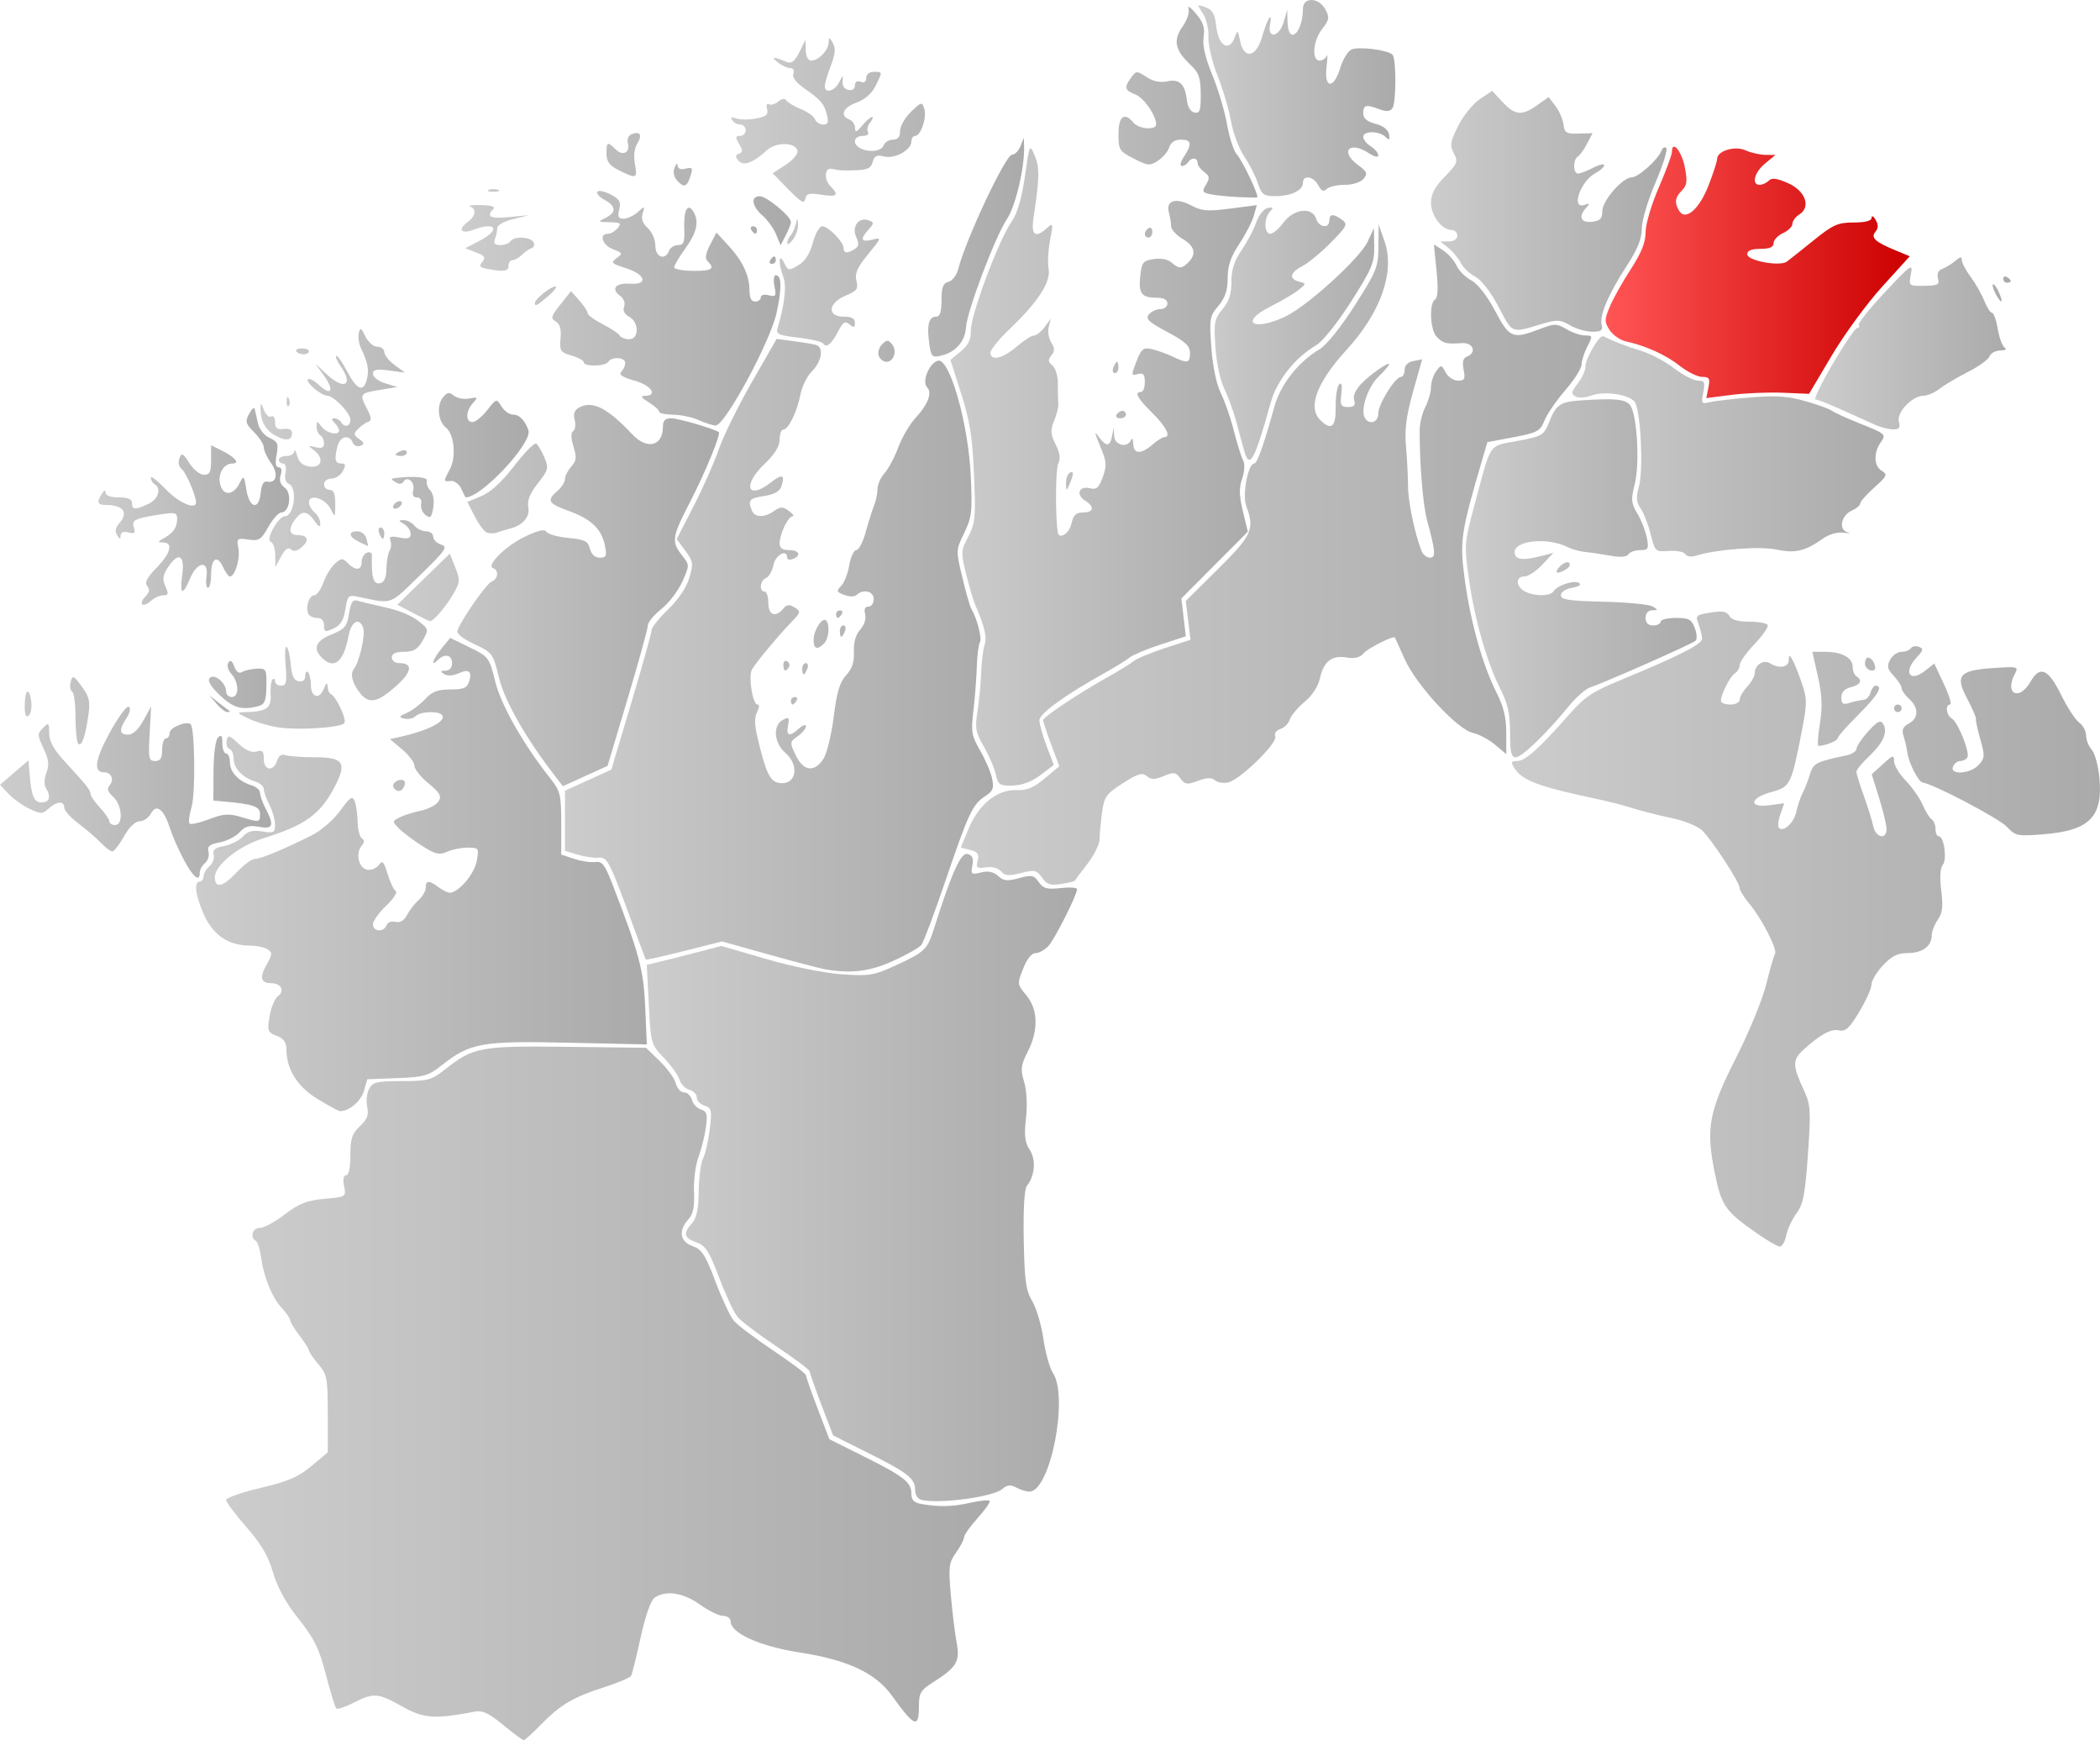
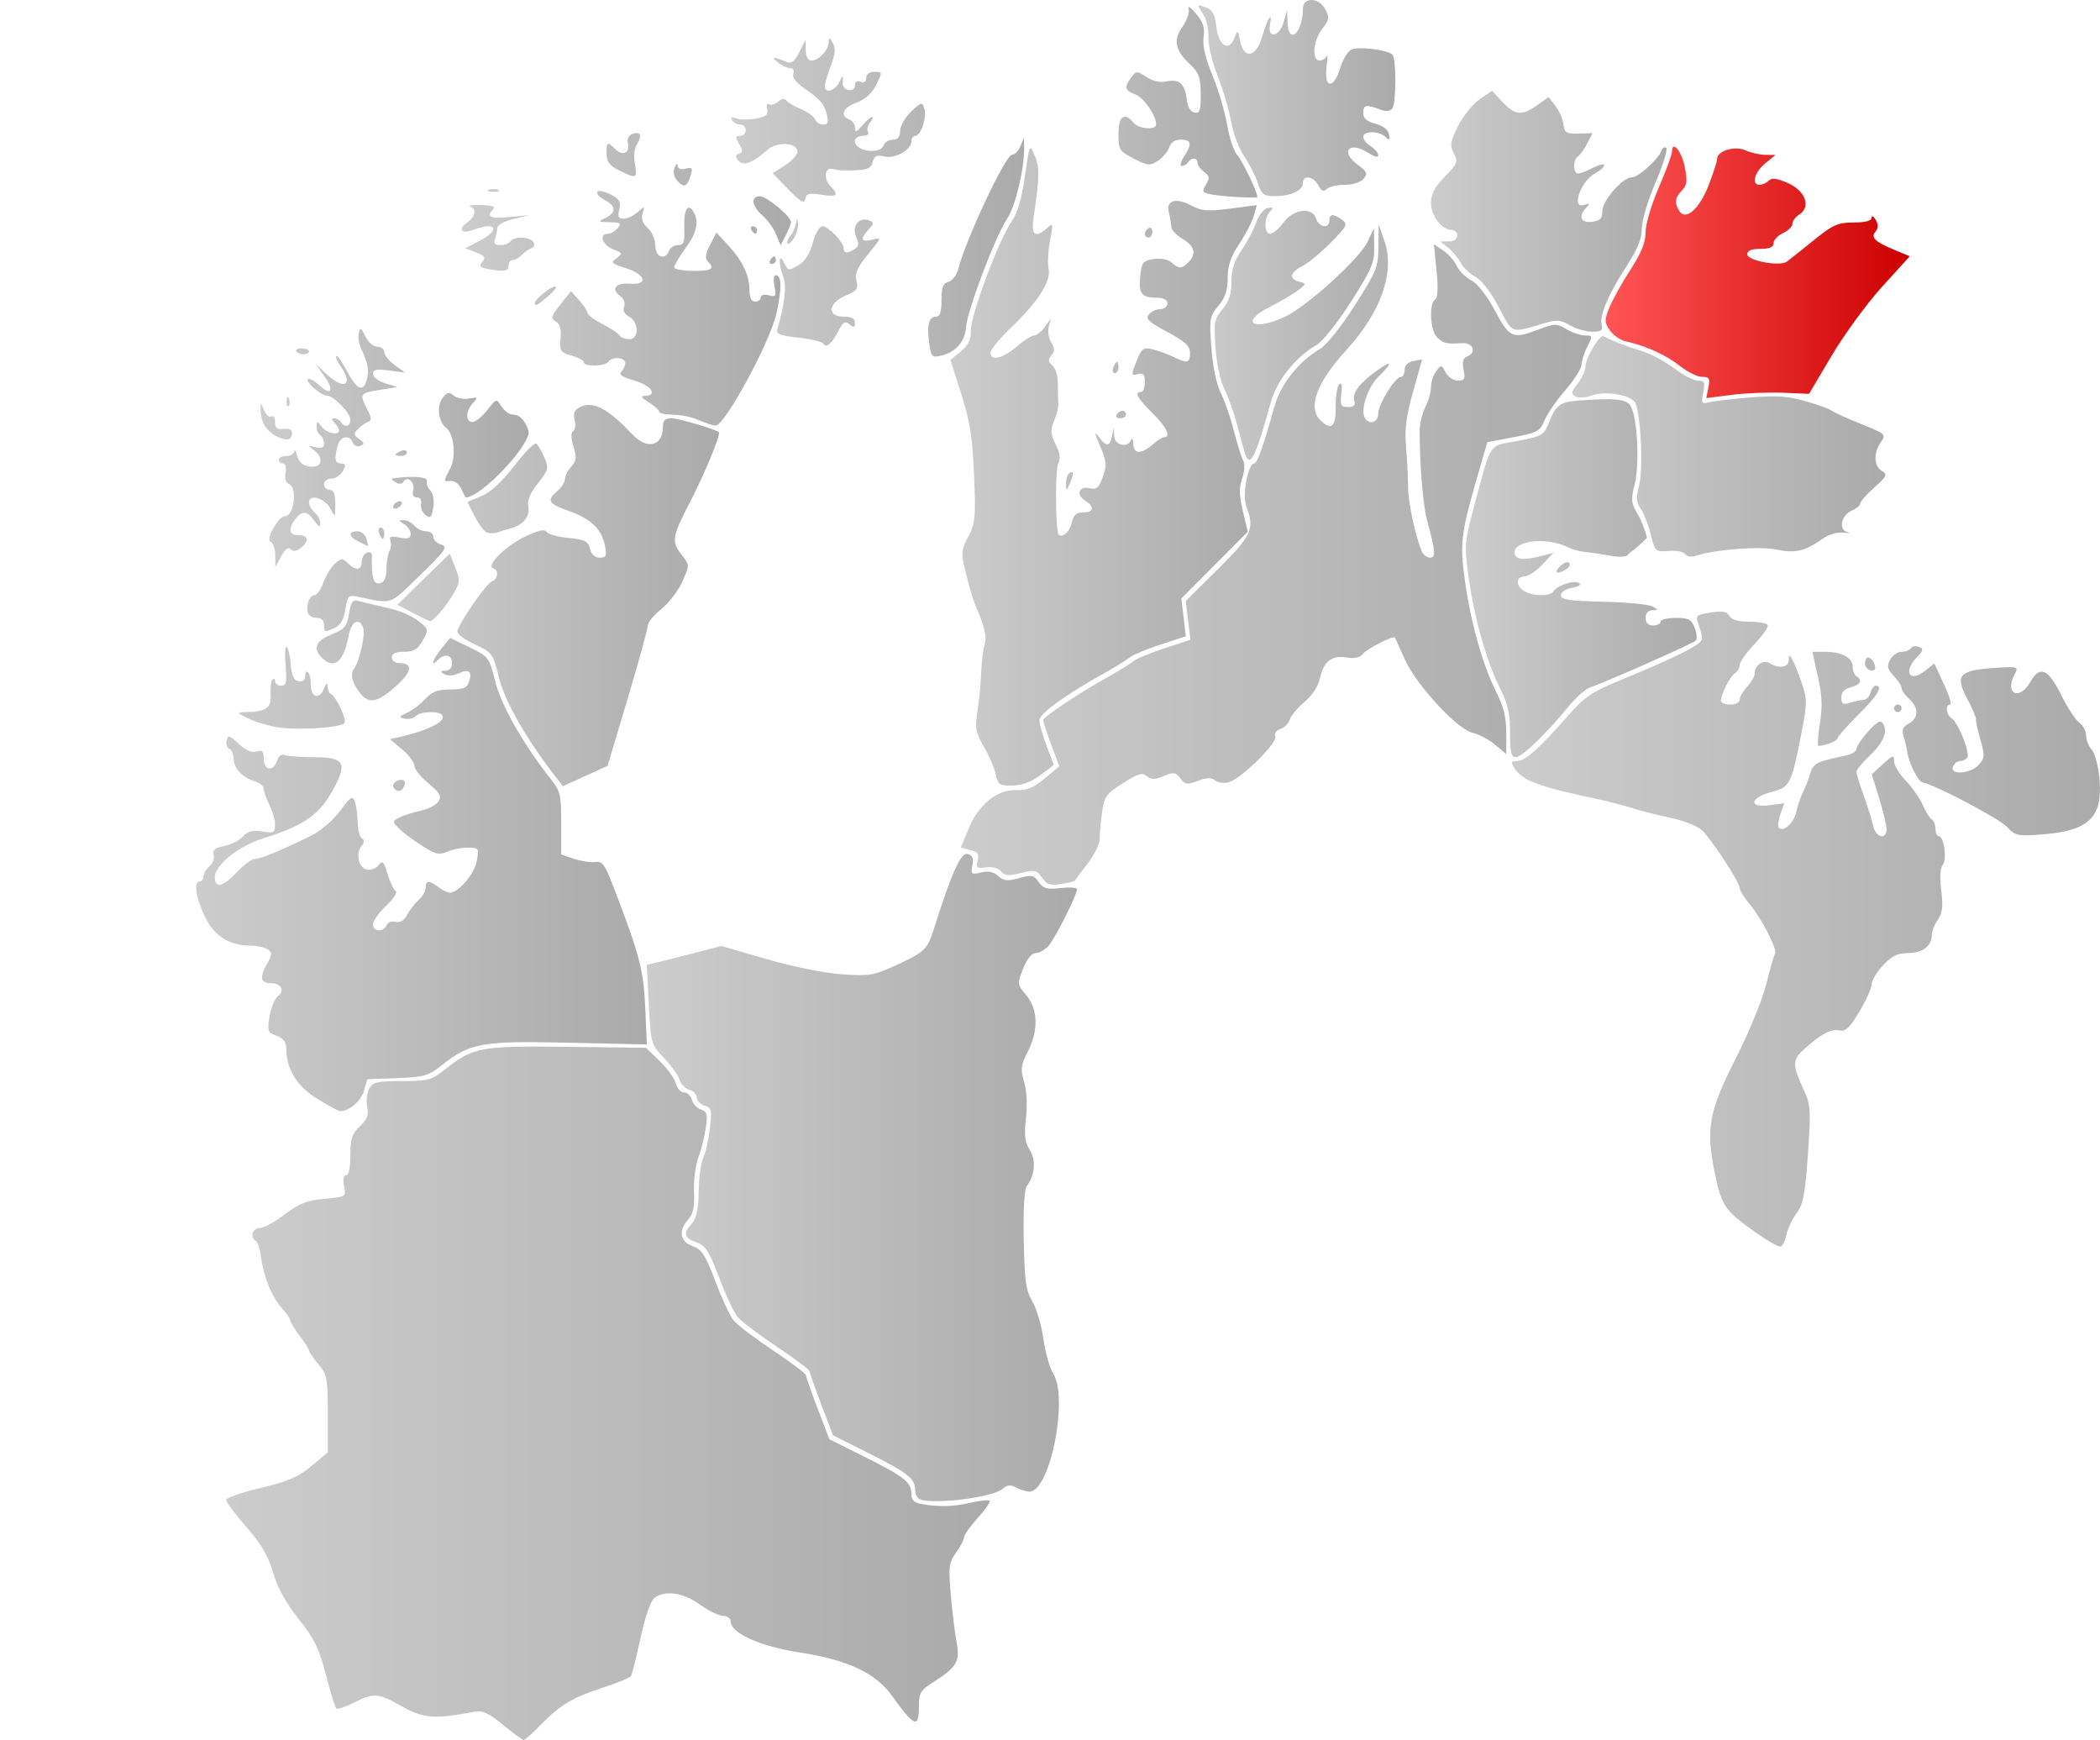
<svg xmlns="http://www.w3.org/2000/svg" xmlns:ns1="http://sodipodi.sourceforge.net/DTD/sodipodi-0.dtd" xmlns:ns2="http://www.inkscape.org/namespaces/inkscape" xmlns:xlink="http://www.w3.org/1999/xlink" width="557.752" height="462.081" id="svg5967" ns1:version="0.32" ns2:version="0.44.1" version="1.0" ns1:docbase="C:\Documents and Settings\Jon Haradld Søby\Mine dokumenter\wikipedia\Norgeskart" ns1:docname="NO 2028 Båtsfjord.svg">
  <defs id="defs5969">
    <linearGradient id="linearGradient7132">
      <stop id="stop7134" offset="0" style="stop-color:#f55;stop-opacity:1;" />
      <stop id="stop7136" offset="1" style="stop-color:#c00;stop-opacity:1;" />
    </linearGradient>
    <linearGradient id="linearGradient7088">
      <stop style="stop-color:#ccc;stop-opacity:1;" offset="0" id="stop7090" />
      <stop style="stop-color:#aaa;stop-opacity:1;" offset="1" id="stop7092" />
    </linearGradient>
    <linearGradient ns2:collect="always" xlink:href="#linearGradient7088" id="linearGradient7094" x1="151.464" y1="730.896" x2="354.272" y2="730.896" gradientUnits="userSpaceOnUse" />
    <linearGradient ns2:collect="always" xlink:href="#linearGradient7088" id="linearGradient7096" x1="263.182" y1="673.578" x2="377.464" y2="673.578" gradientUnits="userSpaceOnUse" />
    <linearGradient ns2:collect="always" xlink:href="#linearGradient7088" id="linearGradient7098" x1="346.579" y1="508.152" x2="514.009" y2="508.152" gradientUnits="userSpaceOnUse" />
    <linearGradient ns2:collect="always" xlink:href="#linearGradient7088" id="linearGradient7100" x1="91.403" y1="567.345" x2="163.434" y2="567.345" gradientUnits="userSpaceOnUse" />
    <linearGradient ns2:collect="always" xlink:href="#linearGradient7088" id="linearGradient7102" x1="143.499" y1="588.141" x2="263.199" y2="588.141" gradientUnits="userSpaceOnUse" />
    <linearGradient ns2:collect="always" xlink:href="#linearGradient7088" id="linearGradient7104" x1="492.985" y1="607.608" x2="649.155" y2="607.608" gradientUnits="userSpaceOnUse" />
    <linearGradient ns2:collect="always" xlink:href="#linearGradient7088" id="linearGradient7106" x1="117.547" y1="509.102" x2="168.205" y2="509.102" gradientUnits="userSpaceOnUse" />
    <linearGradient ns2:collect="always" xlink:href="#linearGradient7088" id="linearGradient7108" x1="480.728" y1="514.448" x2="542.02" y2="514.448" gradientUnits="userSpaceOnUse" />
    <linearGradient ns2:collect="always" xlink:href="#linearGradient7088" id="linearGradient7110" x1="509.007" y1="479.418" x2="592.162" y2="479.418" gradientUnits="userSpaceOnUse" />
    <linearGradient ns2:collect="always" xlink:href="#linearGradient7088" id="linearGradient7112" x1="196.93" y1="519.04" x2="282.379" y2="519.04" gradientUnits="userSpaceOnUse" />
    <linearGradient ns2:collect="always" xlink:href="#linearGradient7132" id="linearGradient7114" x1="517.862" y1="433.23" x2="598.63" y2="433.23" gradientUnits="userSpaceOnUse" />
    <linearGradient ns2:collect="always" xlink:href="#linearGradient7088" id="linearGradient7116" x1="241.464" y1="534.88" x2="355.139" y2="534.88" gradientUnits="userSpaceOnUse" />
    <linearGradient ns2:collect="always" xlink:href="#linearGradient7088" id="linearGradient7118" x1="160.597" y1="488.362" x2="231.812" y2="488.362" gradientUnits="userSpaceOnUse" />
    <linearGradient ns2:collect="always" xlink:href="#linearGradient7088" id="linearGradient7120" x1="471.464" y1="417" x2="534.041" y2="417" gradientUnits="userSpaceOnUse" />
    <linearGradient ns2:collect="always" xlink:href="#linearGradient7088" id="linearGradient7122" x1="573.497" y1="452.09" x2="625.464" y2="452.09" gradientUnits="userSpaceOnUse" />
    <linearGradient ns2:collect="always" xlink:href="#linearGradient7088" id="linearGradient7124" x1="285.638" y1="413.328" x2="363.407" y2="413.328" gradientUnits="userSpaceOnUse" />
    <linearGradient ns2:collect="always" xlink:href="#linearGradient7088" id="linearGradient7126" x1="343.829" y1="466.123" x2="425.351" y2="466.123" gradientUnits="userSpaceOnUse" />
    <linearGradient ns2:collect="always" xlink:href="#linearGradient7088" id="linearGradient7128" x1="409.728" y1="421.948" x2="462.002" y2="421.948" gradientUnits="userSpaceOnUse" />
    <linearGradient ns2:collect="always" xlink:href="#linearGradient7088" id="linearGradient7130" x1="214.024" y1="435.062" x2="301.464" y2="435.062" gradientUnits="userSpaceOnUse" />
  </defs>
  <ns1:namedview id="base" pagecolor="#ffffff" bordercolor="#666666" borderopacity="1.0" gridtolerance="10000" guidetolerance="10" objecttolerance="10" ns2:pageopacity="0.0" ns2:pageshadow="2" ns2:zoom="1.1188515" ns2:cx="278.87576" ns2:cy="338.29332" ns2:document-units="px" ns2:current-layer="layer1" showguides="true" ns2:guide-bbox="true" ns2:window-width="1024" ns2:window-height="717" ns2:window-x="-4" ns2:window-y="0" />
  <g ns2:label="Layer 1" ns2:groupmode="layer" id="layer1" transform="translate(-91.403,-360.899)">
    <path style="fill:url(#linearGradient7094);fill-opacity:1.0" d="M 225.034,818.936 C 221.29,815.843 219.532,815.011 217.552,815.396 C 206.967,817.455 203.904,817.246 198.288,814.076 C 191.805,810.417 190.665,810.327 185.327,813.05 C 183.096,814.188 181.016,814.865 180.705,814.554 C 180.394,814.243 179.16,810.204 177.962,805.578 C 176.171,798.658 174.886,796.038 170.718,790.799 C 167.324,786.534 165.079,782.459 163.917,778.456 C 162.64,774.053 160.772,770.871 156.824,766.369 C 153.876,763.008 151.464,759.783 151.464,759.203 C 151.464,758.622 155.573,757.182 160.596,756.003 C 167.873,754.294 170.616,753.117 174.096,750.208 L 178.464,746.557 L 178.464,736.345 C 178.464,726.912 178.274,725.907 175.964,723.163 C 174.589,721.528 173.464,719.889 173.464,719.519 C 173.464,719.149 172.339,717.372 170.964,715.569 C 169.589,713.766 168.464,711.913 168.464,711.45 C 168.464,710.988 167.482,709.564 166.282,708.287 C 163.707,705.545 161.428,699.966 160.744,694.724 C 160.474,692.658 159.85,690.719 159.358,690.415 C 157.715,689.399 158.44,686.98 160.387,686.98 C 161.445,686.98 164.438,685.356 167.038,683.372 C 170.835,680.473 172.907,679.66 177.563,679.238 C 183.324,678.715 183.357,678.694 182.787,675.846 C 182.428,674.05 182.634,672.98 183.339,672.98 C 184.032,672.98 184.464,670.933 184.464,667.655 C 184.464,663.248 184.901,661.918 186.998,659.948 C 188.953,658.112 189.395,656.942 188.932,654.832 C 188.601,653.328 188.827,651.171 189.433,650.039 C 190.396,648.239 191.486,647.98 198.105,647.98 C 205.017,647.98 206.008,647.718 209.482,644.966 C 217.097,638.935 218.87,638.602 241.964,638.877 L 262.964,639.126 L 266.638,642.682 C 268.659,644.637 270.58,647.305 270.907,648.609 C 271.234,649.913 272.211,650.98 273.077,650.98 C 273.943,650.98 274.883,651.865 275.166,652.947 C 275.449,654.029 276.532,655.184 277.573,655.515 C 279.168,656.021 279.374,656.775 278.88,660.298 C 278.558,662.598 277.663,666.164 276.891,668.221 C 276.119,670.278 275.595,674.393 275.726,677.365 C 275.902,681.356 275.506,683.275 274.214,684.703 C 271.519,687.682 271.992,690.62 275.355,691.792 C 277.791,692.642 278.741,694.11 281.401,701.14 C 283.137,705.727 285.323,710.414 286.26,711.556 C 287.197,712.698 291.902,716.267 296.714,719.486 C 301.527,722.706 305.464,725.671 305.464,726.075 C 305.464,726.479 306.861,730.467 308.568,734.937 L 311.671,743.064 L 320.818,747.632 C 331.536,752.984 333.464,754.497 333.464,757.556 C 333.464,759.247 334.161,759.94 336.214,760.291 C 340.933,761.097 344.402,761.003 349.147,759.939 C 351.667,759.374 353.958,759.141 354.237,759.42 C 354.516,759.699 353.106,761.741 351.104,763.957 C 349.102,766.173 347.464,768.478 347.464,769.079 C 347.464,769.68 346.509,771.513 345.342,773.152 C 343.426,775.842 343.288,776.929 343.925,784.307 C 344.314,788.802 345.009,794.505 345.469,796.98 C 346.425,802.11 345.551,803.596 339.214,807.622 C 335.906,809.724 335.464,810.475 335.464,813.993 C 335.464,819.972 334.282,819.508 328.307,811.184 C 323.976,805.151 316.523,801.656 303.827,799.705 C 293.291,798.087 285.464,794.576 285.464,791.468 C 285.464,790.645 284.567,789.98 283.455,789.98 C 282.351,789.98 279.583,788.63 277.305,786.98 C 272.884,783.777 268.038,783.077 265.197,785.23 C 264.215,785.974 262.735,790.241 261.542,795.767 C 260.439,800.875 259.292,805.449 258.994,805.932 C 258.695,806.416 255.416,807.787 251.707,808.98 C 243.531,811.611 240.179,813.605 235.011,818.917 C 232.837,821.152 230.804,822.98 230.493,822.98 C 230.182,822.98 227.725,821.16 225.034,818.936 z " id="path6123" />
    <path style="fill:url(#linearGradient7096);fill-opacity:1.0" d="M 336.214,759.209 C 335.171,758.985 334.464,757.916 334.464,756.562 C 334.464,753.497 332.541,751.986 321.818,746.632 L 312.671,742.064 L 309.568,733.937 C 307.861,729.467 306.464,725.479 306.464,725.075 C 306.464,724.671 302.527,721.706 297.714,718.486 C 292.902,715.267 288.197,711.698 287.26,710.556 C 286.323,709.414 284.137,704.727 282.401,700.14 C 279.741,693.11 278.791,691.642 276.355,690.792 C 273.036,689.635 272.754,688.422 275.182,685.739 C 276.423,684.368 276.924,681.983 276.985,677.16 C 277.031,673.486 277.551,669.58 278.141,668.48 C 278.731,667.38 279.522,663.932 279.9,660.817 C 280.525,655.662 280.401,655.095 278.525,654.5 C 277.392,654.14 276.464,653.159 276.464,652.319 C 276.464,651.48 275.579,650.562 274.497,650.279 C 273.415,649.996 272.241,648.8 271.888,647.622 C 271.535,646.444 269.674,643.839 267.753,641.833 C 264.311,638.241 264.251,638.028 263.721,627.638 L 263.182,617.089 L 266.073,616.418 C 267.663,616.049 272.122,614.925 275.982,613.921 L 283,612.095 L 294.982,615.577 C 301.911,617.59 310.338,619.293 314.964,619.614 C 322.365,620.127 323.456,619.943 329.531,617.148 C 336.998,613.712 337.719,613.01 339.469,607.48 C 344.159,592.652 346.605,587.204 348.366,587.665 C 349.682,588.009 350.027,588.814 349.667,590.701 C 349.213,593.074 349.385,593.217 351.937,592.576 C 353.855,592.095 355.247,592.378 356.49,593.504 C 357.959,594.833 358.96,594.937 362.051,594.084 C 365.395,593.161 365.984,593.278 367.279,595.126 C 368.489,596.854 369.483,597.125 373.101,596.718 C 375.501,596.447 377.464,596.58 377.464,597.013 C 377.464,598.53 371.61,610.161 369.891,612.061 C 368.936,613.117 367.392,613.98 366.461,613.98 C 365.404,613.98 364.156,615.536 363.142,618.117 C 361.547,622.177 361.563,622.309 363.991,625.194 C 367.117,628.91 367.254,634.511 364.357,640.19 C 362.521,643.788 362.398,644.818 363.404,648.174 C 364.099,650.493 364.295,654.35 363.898,657.865 C 363.38,662.44 363.596,664.252 364.896,666.236 C 366.612,668.855 366.269,673.113 364.124,675.826 C 363.466,676.659 363.153,682.097 363.303,690.088 C 363.508,700.984 363.863,703.541 365.573,706.44 C 366.688,708.33 368.02,712.841 368.533,716.465 C 369.046,720.089 370.185,724.151 371.064,725.492 C 375.286,731.936 370.328,756.98 364.83,756.98 C 364.007,756.98 362.425,756.494 361.315,755.9 C 359.778,755.078 358.901,755.168 357.631,756.278 C 355.243,758.366 341.228,760.284 336.214,759.209 z " id="path6121" />
    <path style="fill:url(#linearGradient7098);fill-opacity:1.0" d="M 368.157,593.953 C 366.731,591.916 366.207,591.802 362.552,592.73 C 359.31,593.553 358.281,593.465 357.299,592.282 C 356.569,591.402 354.959,590.974 353.296,591.218 C 350.854,591.577 350.582,591.358 351.066,589.431 C 351.501,587.698 351.087,587.102 349.098,586.603 L 346.579,585.971 L 348.686,580.901 C 351.364,574.457 356.274,570.508 361.357,570.71 C 364.152,570.822 365.928,570.09 368.883,567.609 L 372.751,564.362 L 370.607,558.634 C 369.429,555.483 368.464,552.558 368.464,552.133 C 368.464,551.285 378.086,544.884 385.964,540.491 C 388.714,538.957 391.639,537.148 392.464,536.471 C 393.289,535.793 397.028,534.235 400.773,533.008 L 407.583,530.778 L 406.96,525.629 L 406.338,520.48 L 414.901,512.002 C 423.936,503.057 424.699,501.359 422.4,495.311 C 421.293,492.4 422.864,483.98 424.514,483.98 C 425.309,483.98 426.992,479.236 429.878,468.866 C 431.526,462.946 436.299,456.907 441.964,453.576 C 443.696,452.558 447.606,447.674 451.214,442.023 C 457.024,432.924 457.467,431.82 457.512,426.357 L 457.56,420.48 L 459.111,424.911 C 461.951,433.025 458.21,443.767 449.06,453.774 C 441.16,462.414 438.663,469.037 442.035,472.409 C 444.989,475.363 446.238,474.321 446.157,468.971 C 446.116,466.216 446.527,463.517 447.072,462.972 C 447.726,462.319 447.923,463.171 447.654,465.481 C 447.297,468.533 447.523,468.98 449.422,468.98 C 451.028,468.98 451.461,468.522 451.074,467.23 C 450.477,465.24 452.57,462.518 457.249,459.2 C 461.261,456.355 461.389,457.143 457.527,460.918 C 454.634,463.747 452.639,469.836 453.924,471.915 C 455.12,473.85 457.464,473.053 457.464,470.712 C 457.464,468.226 461.958,460.98 463.5,460.98 C 464.03,460.98 464.464,460.133 464.464,459.097 C 464.464,457.919 465.336,457.047 466.793,456.768 L 469.122,456.323 L 466.715,464.869 C 464.896,471.329 464.436,474.888 464.833,479.448 C 465.122,482.766 465.364,487.526 465.371,490.027 C 465.382,494.147 467.188,502.756 468.978,507.23 C 469.363,508.193 470.356,508.98 471.185,508.98 C 472.809,508.98 472.688,507.41 470.413,498.98 C 469.324,494.945 468.441,484.158 468.463,475.173 C 468.468,473.354 469.145,470.564 469.968,468.973 C 470.791,467.381 471.464,465.018 471.464,463.721 C 471.464,462.424 472.08,460.52 472.832,459.491 C 474.155,457.683 474.24,457.693 475.368,459.8 C 476.009,460.999 477.475,461.98 478.624,461.98 C 480.398,461.98 480.626,461.541 480.132,459.071 C 479.725,457.037 479.989,455.993 481.007,455.602 C 483.7,454.569 482.708,451.813 479.714,452.011 C 475.5,452.289 474.731,452.104 473.035,450.409 C 471.242,448.615 470.896,441.449 472.554,440.425 C 473.284,439.973 473.413,437.446 472.943,432.77 L 472.242,425.788 L 474.699,427.398 C 476.05,428.284 477.656,430.105 478.267,431.446 C 478.877,432.787 480.634,434.545 482.171,435.353 C 483.877,436.251 486.326,439.382 488.464,443.4 C 492.35,450.703 493.141,451.033 500.263,448.313 C 504.338,446.757 504.816,446.757 507.45,448.313 C 509.003,449.23 511.227,449.98 512.394,449.98 C 514.421,449.98 514.448,450.111 512.99,452.931 C 512.151,454.553 511.464,456.698 511.464,457.698 C 511.464,458.697 509.525,461.757 507.156,464.497 C 504.786,467.238 502.284,470.876 501.596,472.581 C 500.456,475.406 499.726,475.799 493.395,476.993 L 486.445,478.305 L 485.099,482.892 C 479.364,502.436 479.052,504.568 480.44,514.796 C 481.972,526.09 485.18,537.513 488.86,544.774 C 490.747,548.499 491.464,551.461 491.464,555.536 L 491.464,561.158 L 488.488,558.654 C 486.851,557.277 484.186,555.858 482.564,555.502 C 478.466,554.602 467.583,542.83 464.504,535.965 C 463.15,532.949 461.982,530.362 461.907,530.217 C 461.569,529.563 454.668,533.03 453.496,534.442 C 452.604,535.516 451.195,535.851 449.076,535.494 C 445.131,534.828 442.937,536.528 441.978,540.994 C 441.523,543.118 439.931,545.564 437.907,547.254 C 436.079,548.779 434.309,550.893 433.973,551.952 C 433.637,553.011 432.508,554.149 431.464,554.48 C 430.368,554.828 429.792,555.67 430.1,556.473 C 430.752,558.174 420.919,567.816 417.701,568.631 C 416.456,568.946 414.847,568.713 414.124,568.113 C 413.171,567.322 411.918,567.36 409.557,568.251 C 406.683,569.336 406.141,569.259 404.922,567.592 C 403.704,565.926 403.187,565.852 400.502,566.964 C 398.09,567.964 397.155,567.969 395.976,566.99 C 394.76,565.981 393.597,566.328 389.61,568.887 C 385.203,571.715 384.67,572.464 384.097,576.638 C 383.749,579.18 383.464,582.348 383.464,583.678 C 383.464,585.009 382.006,587.984 380.224,590.289 C 378.443,592.594 376.923,594.612 376.848,594.773 C 376.773,594.934 375.141,595.321 373.221,595.632 C 370.364,596.096 369.445,595.791 368.157,593.953 z " id="path6113" />
-     <path id="path6111" style="fill:url(#linearGradient7100);fill-opacity:1.0" d="M 140.243,589.23 C 138.847,586.618 137.177,582.829 136.533,580.81 C 134.918,575.75 132.941,574.221 131.499,576.916 C 130.891,578.051 129.538,578.98 128.493,578.98 C 127.317,578.98 125.735,580.505 124.344,582.98 C 123.107,585.18 121.707,586.98 121.232,586.98 C 120.757,586.98 119.378,585.942 118.166,584.672 C 116.955,583.403 114.277,581.099 112.214,579.553 C 110.152,578.008 108.464,576.121 108.464,575.362 C 108.464,573.502 106.523,573.617 104.323,575.608 C 102.68,577.094 102.236,577.1 99.229,575.673 C 97.417,574.813 94.915,573.024 93.669,571.698 L 91.403,569.287 L 95.184,566.047 L 98.964,562.807 L 99.234,566.144 C 99.733,572.313 100.424,573.98 102.483,573.98 C 104.568,573.98 105.016,572.399 103.575,570.126 C 103.083,569.349 103.151,567.622 103.733,566.078 C 104.522,563.989 104.349,562.539 102.961,559.614 C 101.3,556.114 101.29,555.726 102.818,554.198 C 104.346,552.67 104.464,552.769 104.464,555.587 C 104.464,557.768 105.661,559.922 108.714,563.237 C 114.475,569.492 115.464,570.746 115.464,571.792 C 115.464,572.285 116.589,573.902 117.964,575.386 C 119.339,576.869 120.464,578.51 120.464,579.032 C 120.464,579.553 121.139,579.98 121.964,579.98 C 124.205,579.98 123.851,574.641 121.468,572.483 C 119.98,571.138 119.747,570.344 120.554,569.372 C 121.807,567.861 120.952,565.98 119.012,565.98 C 116.13,565.98 116.628,562.587 120.564,555.416 C 122.81,551.324 125.081,548.243 125.61,548.57 C 126.182,548.924 125.941,550.129 125.018,551.538 C 122.94,554.71 123.06,555.98 125.44,555.98 C 126.69,555.98 128.175,554.602 129.481,552.23 L 131.545,548.48 L 131.138,555.73 C 130.77,562.286 130.91,562.98 132.598,562.98 C 134.005,562.98 134.464,562.242 134.464,559.98 C 134.464,558.33 134.914,556.98 135.464,556.98 C 136.014,556.98 136.464,556.314 136.464,555.499 C 136.464,554.082 141.035,552.218 142.041,553.224 C 143.162,554.345 143.356,571.609 142.288,575.175 C 141.658,577.275 141.413,579.263 141.743,579.593 C 142.073,579.922 144.41,579.403 146.936,578.438 C 150.756,576.979 152.176,576.877 155.363,577.832 C 160.366,579.331 160.464,579.315 160.464,577.026 C 160.464,575.061 158.641,574.428 151.019,573.744 L 148.074,573.48 L 148.109,565.69 C 148.129,561.161 148.63,557.415 149.304,556.74 C 150.184,555.86 150.464,556.232 150.464,558.28 C 150.464,559.765 150.914,560.98 151.464,560.98 C 152.014,560.98 152.464,562.035 152.464,563.325 C 152.464,565.925 154.779,568.383 158.214,569.429 C 159.452,569.806 160.464,570.708 160.464,571.433 C 160.464,572.158 161.136,574.041 161.958,575.616 C 164.315,580.135 163.939,581.16 160.183,580.455 C 157.634,579.977 156.487,580.298 155.045,581.89 C 154.025,583.018 151.639,584.232 149.743,584.588 C 147.034,585.096 146.4,585.627 146.777,587.07 C 147.041,588.08 146.629,589.428 145.861,590.066 C 145.093,590.703 144.464,591.845 144.464,592.603 C 144.464,595.288 142.748,593.918 140.243,589.23 z M 112.175,558.358 C 111.784,557.967 111.464,554.823 111.464,551.373 C 111.464,547.922 111.056,544.846 110.558,544.538 C 110.06,544.23 109.89,543.067 110.182,541.952 C 110.665,540.104 110.922,540.212 113.114,543.184 C 115.148,545.941 115.415,547.135 114.852,550.961 C 114.007,556.704 113.081,559.263 112.175,558.358 z M 97.964,548.48 C 97.964,544.086 99.103,543.068 99.673,546.953 C 99.921,548.639 99.637,550.421 99.044,550.914 C 98.308,551.524 97.964,550.75 97.964,548.48 z M 148.869,547.73 L 146.964,545.48 L 149.464,547.47 C 150.839,548.564 152.152,549.576 152.381,549.72 C 152.61,549.863 152.342,549.98 151.786,549.98 C 151.229,549.98 149.917,548.968 148.869,547.73 z " />
    <path id="path6117" style="fill:url(#linearGradient7102);fill-opacity:1.0" d="M 175.73,652.715 C 170.319,649.41 167.464,644.822 167.464,639.435 C 167.464,637.662 166.709,636.644 164.878,635.947 C 162.479,635.035 162.343,634.657 163.005,630.739 C 163.397,628.416 164.405,626.013 165.244,625.399 C 167.107,624.037 166.037,621.98 163.464,621.98 C 160.638,621.98 160.261,620.501 162.21,617.05 C 163.752,614.317 163.783,613.826 162.464,612.976 C 161.639,612.445 159.517,612.004 157.748,611.996 C 152.148,611.969 148.092,609.284 145.668,604 C 143.331,598.907 142.807,594.98 144.464,594.98 C 145.014,594.98 145.464,594.36 145.464,593.603 C 145.464,592.845 146.17,591.639 147.034,590.923 C 147.897,590.206 148.399,588.841 148.151,587.889 C 147.81,586.587 148.501,586.008 150.944,585.55 C 152.729,585.215 154.965,584.084 155.912,583.037 C 157.21,581.604 158.478,581.27 161.05,581.688 C 164.136,582.189 164.463,582.013 164.458,579.861 C 164.454,578.552 163.78,576.191 162.958,574.616 C 162.136,573.041 161.464,571.158 161.464,570.433 C 161.464,569.708 160.452,568.806 159.214,568.429 C 155.814,567.393 153.464,564.933 153.464,562.409 C 153.464,561.165 152.963,559.98 152.35,559.775 C 151.737,559.571 151.4,558.588 151.6,557.591 C 151.925,555.97 152.266,556.058 154.807,558.417 C 156.694,560.169 158.29,560.853 159.557,560.451 C 161.095,559.963 161.464,560.342 161.464,562.413 C 161.464,565.533 164.039,565.895 164.987,562.908 C 165.402,561.599 166.194,561.046 167.136,561.408 C 167.956,561.723 171.486,561.98 174.978,561.98 C 182.547,561.98 183.574,563.381 180.469,569.47 C 176.59,577.079 172.662,579.956 161.287,583.52 C 154.778,585.56 148.464,590.631 148.464,593.819 C 148.464,596.954 150.556,596.476 154.325,592.48 C 156.141,590.555 158.29,588.98 159.1,588.98 C 160.643,588.98 166.947,586.36 174.303,582.662 C 176.693,581.46 180.046,578.543 181.768,576.167 C 184.426,572.5 185.001,572.126 185.609,573.667 C 186.002,574.664 186.355,577.141 186.394,579.171 C 186.432,581.201 186.936,583.154 187.513,583.51 C 188.234,583.956 188.211,584.581 187.436,585.514 C 185.763,587.53 186.659,591.402 188.898,591.829 C 189.962,592.032 191.355,591.482 191.995,590.607 C 192.983,589.256 193.336,589.611 194.339,592.956 C 194.988,595.123 195.959,597.168 196.497,597.5 C 197.035,597.833 195.897,599.592 193.969,601.411 C 192.041,603.229 190.464,605.451 190.464,606.348 C 190.464,608.335 193.317,608.528 194.06,606.591 C 194.358,605.815 195.411,605.415 196.443,605.685 C 197.672,606.006 198.71,605.382 199.535,603.824 C 200.219,602.535 201.607,600.752 202.621,599.863 C 203.635,598.973 204.464,597.511 204.464,596.613 C 204.464,594.617 205.364,594.59 207.905,596.512 C 208.973,597.32 210.323,597.966 210.905,597.949 C 213.229,597.879 217.369,593.006 218.011,589.584 C 218.667,586.083 218.6,585.98 215.622,585.98 C 213.937,585.98 211.473,586.475 210.147,587.079 C 208.126,587.999 207.062,587.751 203.566,585.545 C 201.273,584.097 198.522,582.038 197.453,580.969 C 195.541,579.057 195.54,579.01 197.427,578 C 198.482,577.436 201.017,576.626 203.061,576.202 C 205.106,575.777 207.265,574.657 207.86,573.714 C 208.751,572.301 208.282,571.455 205.203,568.917 C 203.147,567.222 201.464,565.113 201.464,564.23 C 201.464,563.348 200.002,561.397 198.214,559.896 L 194.964,557.165 L 197.964,556.491 C 205.112,554.886 209.866,552.44 208.894,550.867 C 208.121,549.616 203.082,549.763 201.77,551.074 C 201.169,551.676 199.841,551.971 198.82,551.731 C 197.207,551.352 197.291,551.151 199.464,550.196 C 200.839,549.592 203.024,547.946 204.319,546.539 C 206.149,544.551 207.639,543.98 211.002,543.98 C 214.503,543.98 215.455,543.584 215.988,541.905 C 216.87,539.126 215.961,538.433 213.126,539.724 C 211.708,540.371 210.223,540.441 209.372,539.902 C 208.236,539.183 208.302,539.008 209.714,538.996 C 210.792,538.986 211.464,538.212 211.464,536.98 C 211.464,534.753 209.504,534.34 207.664,536.18 C 205.58,538.264 206.365,535.917 208.714,533.041 L 210.964,530.286 L 216.135,532.803 C 221.196,535.266 221.341,535.459 222.944,541.9 C 224.517,548.22 230.497,558.713 237.67,567.739 C 240.221,570.949 240.464,571.976 240.464,579.54 L 240.464,587.825 L 243.935,588.97 C 245.843,589.6 248.362,589.973 249.532,589.798 C 251.303,589.533 252.046,590.482 253.979,595.48 C 261.196,614.143 262.338,618.416 262.77,628.361 L 263.199,638.242 L 242.399,637.781 C 219.272,637.268 216.256,637.809 208.658,643.827 C 205.191,646.573 203.97,646.921 196.877,647.185 L 188.964,647.48 L 188.029,650.654 C 187.223,653.388 184.012,656.059 181.667,655.946 C 181.28,655.928 178.609,654.474 175.73,652.715 z M 196.158,570.341 C 195.232,569.415 196.347,567.98 197.992,567.98 C 198.834,567.98 199.17,568.584 198.826,569.48 C 198.215,571.071 197.212,571.395 196.158,570.341 z M 165.464,554.073 C 162.989,553.709 159.389,552.658 157.464,551.735 C 154.253,550.197 154.17,550.054 156.464,550.006 C 162.127,549.886 163.524,548.941 163.285,545.393 C 163.161,543.555 163.376,541.735 163.762,541.349 C 164.148,540.963 164.464,541.172 164.464,541.814 C 164.464,542.455 165.195,542.98 166.088,542.98 C 167.446,542.98 167.637,542.075 167.253,537.445 C 167,534.401 167.139,532.263 167.562,532.695 C 167.985,533.127 168.473,535.276 168.647,537.472 C 168.873,540.323 169.464,541.558 170.714,541.795 C 171.837,542.008 172.464,541.504 172.464,540.387 C 172.464,539.43 172.802,538.987 173.214,539.402 C 173.627,539.818 173.964,541.314 173.964,542.727 C 173.964,546.087 176.207,546.796 177.402,543.814 C 178.04,542.221 178.357,542.009 178.401,543.147 C 178.436,544.064 178.802,544.964 179.214,545.147 C 180.721,545.816 183.659,552.184 182.824,552.969 C 181.57,554.148 170.692,554.84 165.464,554.073 z M 187.271,545.23 C 185.103,542.706 184.289,539.899 185.349,538.603 C 186.833,536.791 188.537,529.334 187.867,527.587 C 186.775,524.741 184.707,525.873 183.987,529.712 C 182.673,536.712 180.139,538.798 176.893,535.552 C 174.424,533.083 175.274,531.04 179.47,529.361 C 182.965,527.963 183.556,527.259 184.102,523.844 C 184.58,520.853 185.11,520.044 186.346,520.418 C 187.236,520.687 190.159,521.388 192.841,521.976 C 198.09,523.127 200.998,524.397 203.625,526.683 C 205.173,528.03 205.173,528.328 203.625,531.048 C 202.326,533.331 201.256,533.969 198.714,533.974 C 196.495,533.978 195.464,534.456 195.464,535.48 C 195.464,536.305 196.337,536.98 197.405,536.98 C 201.203,536.98 200.867,539.295 196.508,543.163 C 191.768,547.37 189.537,547.869 187.271,545.23 z " />
    <path id="path6119" style="fill:url(#linearGradient7104);fill-opacity:1.0" d="M 557.964,688.354 C 549.579,682.477 548.66,681.164 546.874,672.515 C 544.407,660.57 545.232,656.08 552.533,641.704 C 555.947,634.981 559.532,626.249 560.5,622.3 C 561.467,618.352 562.523,614.693 562.846,614.171 C 563.554,613.025 559.258,604.712 555.888,600.707 C 554.555,599.123 553.451,597.299 553.436,596.653 C 553.399,595.132 546.196,584.086 543.512,581.434 C 542.349,580.286 538.702,578.815 535.202,578.084 C 531.771,577.366 527.164,576.2 524.964,575.492 C 522.764,574.783 518.489,573.681 515.464,573.043 C 500.042,569.789 495.675,568.148 493.604,564.833 C 492.627,563.269 492.749,562.98 494.384,562.98 C 496.497,562.98 500.311,559.57 507.992,550.811 C 512.183,546.032 514.299,544.592 521.464,541.641 C 536.983,535.249 543.464,531.977 543.464,530.535 C 543.464,529.752 543.045,528.009 542.533,526.662 C 541.657,524.358 541.845,524.175 545.72,523.555 C 548.883,523.049 550.038,523.254 550.701,524.438 C 551.274,525.462 553.038,525.98 555.955,525.98 C 558.37,525.98 560.586,526.369 560.88,526.844 C 561.173,527.319 559.625,529.588 557.439,531.886 C 555.253,534.184 553.464,536.698 553.464,537.473 C 553.464,538.247 552.892,539.241 552.193,539.681 C 550.9,540.494 548.464,545.293 548.464,547.027 C 548.464,547.551 549.589,547.98 550.964,547.98 C 552.36,547.98 553.464,547.401 553.464,546.669 C 553.464,545.947 554.364,544.391 555.464,543.211 C 556.564,542.03 557.464,540.425 557.464,539.644 C 557.464,537.461 559.795,535.945 561.498,537.022 C 563.888,538.534 566.462,538.126 566.494,536.23 C 566.521,534.686 566.634,534.666 567.448,536.058 C 567.956,536.926 569.082,539.731 569.951,542.291 C 571.395,546.543 571.392,547.663 569.923,555.213 C 567.182,569.294 566.89,569.874 561.878,571.215 C 556.101,572.759 555.711,575.479 561.375,574.719 L 565.285,574.194 L 564.259,577.138 C 563.695,578.758 563.531,580.381 563.896,580.746 C 565.115,581.964 567.914,579.325 568.521,576.385 C 568.85,574.787 569.595,572.58 570.174,571.48 C 570.754,570.38 571.625,568.145 572.109,566.514 C 572.986,563.557 573.746,563.161 581.714,561.511 C 583.227,561.198 584.477,560.388 584.493,559.711 C 584.509,559.034 585.908,556.957 587.6,555.095 C 590.012,552.442 590.867,552.009 591.548,553.095 C 592.877,555.21 591.615,558.149 587.864,561.679 C 585.994,563.439 584.464,565.311 584.464,565.84 C 584.464,566.369 585.333,569.205 586.396,572.141 C 587.459,575.078 588.592,578.718 588.915,580.23 C 589.577,583.331 592.464,584.013 592.464,581.069 C 592.464,580.018 591.579,576.313 590.496,572.836 L 588.529,566.514 L 591.496,563.803 C 594.181,561.351 594.464,561.279 594.464,563.046 C 594.464,564.12 595.874,566.457 597.597,568.239 C 599.321,570.022 601.339,572.912 602.082,574.662 C 602.826,576.412 603.891,578.126 604.449,578.471 C 605.007,578.816 605.464,579.972 605.464,581.039 C 605.464,582.107 605.858,582.98 606.339,582.98 C 607.736,582.98 608.586,589.128 607.389,590.57 C 606.705,591.394 606.559,593.893 606.992,597.356 C 607.522,601.603 607.315,603.355 606.07,605.132 C 605.187,606.393 604.464,608.257 604.464,609.274 C 604.464,612.131 601.958,613.98 598.086,613.98 C 595.406,613.98 593.839,614.756 591.519,617.23 C 589.844,619.018 588.471,621.313 588.469,622.33 C 588.466,623.347 587.002,626.612 585.214,629.585 C 582.625,633.892 581.544,634.894 579.898,634.513 C 577.738,634.013 574.773,635.623 570.328,639.711 C 567.422,642.385 567.455,643.824 570.581,650.555 C 572.294,654.244 572.389,655.842 571.584,667.404 C 570.846,678.001 570.33,680.67 568.556,683.069 C 567.38,684.66 566.147,687.316 565.816,688.971 C 565.485,690.626 564.708,691.953 564.089,691.919 C 563.47,691.885 560.714,690.281 557.964,688.354 z M 624.435,580.449 C 622.37,578.251 605.291,569.263 602.063,568.676 C 600.844,568.454 598.349,563.491 597.942,560.48 C 597.794,559.38 597.358,557.506 596.974,556.316 C 596.453,554.701 596.807,553.867 598.37,553.031 C 601.013,551.616 601.053,548.823 598.464,546.48 C 597.364,545.485 596.464,544.206 596.464,543.64 C 596.464,543.073 595.525,541.61 594.378,540.389 C 592.668,538.568 592.494,537.792 593.414,536.075 C 594.03,534.923 595.392,533.98 596.44,533.98 C 597.488,533.98 598.612,533.55 598.937,533.024 C 599.262,532.498 600.213,532.33 601.05,532.652 C 602.34,533.146 602.258,533.57 600.518,535.422 C 596.812,539.368 598.557,542.268 602.684,539.022 L 605.14,537.09 L 607.688,542.535 C 609.089,545.53 609.837,547.98 609.35,547.98 C 607.976,547.98 608.306,550.785 609.785,551.681 C 611.457,552.692 614.694,560.8 613.923,562.046 C 613.606,562.56 612.746,562.98 612.012,562.98 C 611.278,562.98 610.419,563.655 610.102,564.48 C 609.217,566.787 614.776,566.398 616.945,564.001 C 618.57,562.206 618.61,561.58 617.375,557.251 C 616.627,554.627 616.102,552.184 616.209,551.822 C 616.316,551.46 615.267,549.026 613.878,546.413 C 610.585,540.221 611.738,538.894 620.951,538.281 C 627.366,537.854 627.571,537.911 626.537,539.843 C 623.679,545.184 627.71,547.17 630.71,541.9 C 633.206,537.514 635.422,538.49 638.867,545.49 C 640.489,548.784 642.636,552.068 643.64,552.787 C 644.643,553.506 645.464,555.045 645.464,556.208 C 645.464,557.371 646.138,559.067 646.961,559.977 C 647.785,560.887 648.707,564.297 649.011,567.556 C 649.961,577.75 646.34,581.434 634.411,582.41 C 627.206,582.999 626.746,582.909 624.435,580.449 z M 574.76,553.065 C 575.479,548.601 575.35,545.536 574.235,540.565 L 572.758,533.98 L 576.177,533.98 C 580.585,533.98 583.464,535.551 583.464,537.956 C 583.464,539.005 583.914,540.14 584.464,540.48 C 586.182,541.542 585.565,542.738 582.964,543.391 C 581.291,543.811 580.464,544.712 580.464,546.116 C 580.464,547.829 580.877,548.087 582.714,547.524 C 583.952,547.145 585.588,546.793 586.351,546.741 C 587.114,546.689 587.954,545.822 588.218,544.814 C 588.482,543.805 589.095,542.98 589.581,542.98 C 591.668,542.98 590.1,545.602 584.964,550.697 C 581.939,553.698 579.464,556.512 579.464,556.95 C 579.464,557.63 576.207,558.924 574.386,558.967 C 574.068,558.974 574.236,556.319 574.76,553.065 z M 594.464,548.98 C 594.464,548.43 594.914,547.98 595.464,547.98 C 596.014,547.98 596.464,548.43 596.464,548.98 C 596.464,549.53 596.014,549.98 595.464,549.98 C 594.914,549.98 594.464,549.53 594.464,548.98 z M 586.964,537.98 C 586.624,537.43 586.654,536.482 587.03,535.873 C 587.702,534.786 589.412,536.452 589.449,538.23 C 589.471,539.326 587.685,539.147 586.964,537.98 z " />
-     <path id="path6087" style="fill:url(#linearGradient7106);fill-opacity:1.0" d="M 149.737,545.457 C 147.223,543.015 146.43,541.615 147.151,540.893 C 148.378,539.666 151.464,542.283 151.464,544.552 C 151.464,545.337 152.139,545.98 152.964,545.98 C 154.961,545.98 154.899,542.119 152.866,539.872 C 151.967,538.878 151.601,537.567 152.031,536.872 C 152.564,536.009 153.042,536.31 153.62,537.873 C 154.145,539.292 154.895,539.832 155.674,539.35 C 156.349,538.933 158.099,538.536 159.564,538.468 C 162.102,538.349 162.224,538.567 162.156,543.095 C 162.097,547.014 161.723,547.943 160.024,548.4 C 155.673,549.568 153.26,548.878 149.737,545.457 z M 129.181,521.363 C 128.839,521.022 129.228,520.073 130.046,519.255 C 131.095,518.206 131.229,517.402 130.501,516.525 C 129.749,515.619 130.417,514.306 132.967,511.68 C 136.764,507.77 137.484,504.998 134.714,504.95 C 133.188,504.923 133.219,504.775 134.964,503.785 C 137.492,502.352 138.429,500.968 138.449,498.642 C 138.462,497.042 137.915,496.89 134.214,497.465 C 127.167,498.561 126.326,498.969 126.963,500.978 C 127.428,502.443 127.134,502.707 125.505,502.281 C 124.189,501.937 123.459,502.232 123.449,503.114 C 123.437,504.192 123.237,504.169 122.499,503.003 C 121.869,502.007 122.037,501.005 123.015,499.924 C 125.661,497 124.176,494.98 119.382,494.98 C 117.252,494.98 117.018,494.217 118.464,491.98 C 119.11,490.98 119.439,490.897 119.449,491.73 C 119.458,492.489 120.839,492.98 122.964,492.98 C 125.409,492.98 126.464,493.433 126.464,494.48 C 126.464,496.306 127.263,496.353 130.757,494.73 C 133.441,493.484 134.361,490.653 132.464,489.48 C 131.914,489.14 131.464,488.365 131.464,487.758 C 131.464,487.151 133.246,488.528 135.424,490.817 C 138.837,494.405 143.464,496.41 143.464,494.301 C 143.464,492.52 140.817,486.365 139.66,485.454 C 138.894,484.851 138.643,483.678 139.051,482.614 C 139.659,481.029 139.994,481.19 141.704,483.89 C 142.78,485.59 144.516,486.98 145.562,486.98 C 147.108,486.98 147.464,486.246 147.464,483.057 L 147.464,479.133 L 150.444,480.62 C 153.901,482.345 155.216,483.98 153.146,483.98 C 150.794,483.98 149.184,486.726 149.888,489.534 C 150.678,492.681 153.4,492.492 155.054,489.176 C 156.131,487.014 156.229,487.111 156.841,490.935 C 157.642,495.944 160.193,496.477 160.651,491.73 C 160.86,489.562 161.433,488.581 162.372,488.783 C 164.861,489.318 165.405,486.706 163.393,483.881 C 162.332,482.391 161.464,480.515 161.464,479.712 C 161.464,478.91 160.307,477.096 158.894,475.682 C 156.633,473.422 156.472,472.833 157.561,470.799 C 158.242,469.526 158.909,468.934 159.044,469.483 C 159.179,470.031 159.566,471.733 159.904,473.264 C 160.262,474.884 161.559,476.522 163.006,477.181 C 165.155,478.16 165.407,478.766 164.867,481.647 C 164.445,483.893 164.626,484.98 165.42,484.98 C 166.158,484.98 166.353,485.756 165.941,487.054 C 165.5,488.441 165.858,489.548 167.021,490.398 C 169.021,491.861 168.328,496.98 166.129,496.98 C 165.416,496.98 163.863,498.704 162.679,500.812 C 160.756,504.233 160.186,504.593 157.353,504.177 C 154.336,503.734 154.206,503.85 154.718,506.527 C 155.243,509.274 153.82,513.98 152.464,513.98 C 152.091,513.98 151.261,512.83 150.62,511.424 C 149.101,508.089 147.464,509.186 147.464,513.539 C 147.464,515.432 147.092,516.98 146.637,516.98 C 146.183,516.98 146.009,515.63 146.251,513.98 C 146.892,509.61 143.785,509.967 141.9,514.48 C 139.899,519.268 139.07,518.871 139.809,513.48 C 140.534,508.193 138.774,507.332 135.975,511.604 C 134.615,513.679 134.482,514.725 135.338,516.604 C 136.24,518.583 136.145,518.98 134.771,518.98 C 133.864,518.98 132.375,519.656 131.462,520.482 C 130.549,521.309 129.522,521.705 129.181,521.363 z " />
-     <path id="path6101" style="fill:url(#linearGradient7108);fill-opacity:1.0" d="M 492.464,555.447 C 492.464,550.39 491.875,547.752 489.86,543.774 C 486.294,536.738 483.024,525.257 481.505,514.442 C 480.281,505.736 480.333,505.04 482.902,495.442 C 487.601,477.895 486.559,479.472 494.442,477.984 C 501.09,476.73 501.429,476.526 502.874,472.914 C 504.731,468.272 505.781,467.574 511.464,467.201 C 520.049,466.637 522.779,466.867 524.184,468.271 C 526.157,470.245 527.033,483.663 525.569,489.479 C 524.537,493.574 524.625,494.516 526.299,497.307 C 527.345,499.052 528.474,501.943 528.808,503.73 C 529.356,506.667 529.181,506.98 526.998,506.98 C 525.669,506.98 524.274,507.479 523.897,508.088 C 523.45,508.812 521.783,508.939 519.088,508.456 C 516.82,508.05 513.789,507.6 512.352,507.458 C 510.916,507.315 508.891,506.762 507.852,506.228 C 502.281,503.366 493.005,504.468 493.706,507.908 C 494.047,509.581 496.102,509.744 500.964,508.486 L 503.964,507.709 L 501.027,510.845 C 499.412,512.569 497.274,513.98 496.277,513.98 C 493.874,513.98 493.955,516.638 496.398,517.945 C 498.909,519.289 503.165,519.274 504.002,517.919 C 504.987,516.325 509.469,514.863 510.798,515.702 C 511.5,516.145 510.77,516.649 508.964,516.969 C 507.243,517.274 505.964,518.122 505.964,518.96 C 505.964,520.139 508.143,520.471 517.272,520.683 C 523.492,520.828 529.342,521.39 530.272,521.933 C 531.846,522.851 531.842,522.922 530.214,522.95 C 529.141,522.968 528.464,523.754 528.464,524.98 C 528.464,526.314 529.131,526.98 530.464,526.98 C 531.564,526.98 532.464,526.53 532.464,525.98 C 532.464,525.43 534.275,524.98 536.489,524.98 C 539.927,524.98 540.661,525.368 541.526,527.643 C 542.083,529.108 542.184,530.636 541.751,531.039 C 540.853,531.876 517.085,542.382 513.802,543.393 C 512.613,543.759 510.049,546.001 508.105,548.374 C 502.05,555.763 495.606,561.98 494.001,561.98 C 492.775,561.98 492.464,560.658 492.464,555.447 z M 505.726,511.29 C 506.656,510.36 507.752,509.934 508.161,510.344 C 508.571,510.754 508.244,511.508 507.435,512.019 C 505.001,513.559 503.919,513.097 505.726,511.29 z " />
+     <path id="path6101" style="fill:url(#linearGradient7108);fill-opacity:1.0" d="M 492.464,555.447 C 492.464,550.39 491.875,547.752 489.86,543.774 C 486.294,536.738 483.024,525.257 481.505,514.442 C 480.281,505.736 480.333,505.04 482.902,495.442 C 487.601,477.895 486.559,479.472 494.442,477.984 C 501.09,476.73 501.429,476.526 502.874,472.914 C 504.731,468.272 505.781,467.574 511.464,467.201 C 520.049,466.637 522.779,466.867 524.184,468.271 C 526.157,470.245 527.033,483.663 525.569,489.479 C 524.537,493.574 524.625,494.516 526.299,497.307 C 527.345,499.052 528.474,501.943 528.808,503.73 C 525.669,506.98 524.274,507.479 523.897,508.088 C 523.45,508.812 521.783,508.939 519.088,508.456 C 516.82,508.05 513.789,507.6 512.352,507.458 C 510.916,507.315 508.891,506.762 507.852,506.228 C 502.281,503.366 493.005,504.468 493.706,507.908 C 494.047,509.581 496.102,509.744 500.964,508.486 L 503.964,507.709 L 501.027,510.845 C 499.412,512.569 497.274,513.98 496.277,513.98 C 493.874,513.98 493.955,516.638 496.398,517.945 C 498.909,519.289 503.165,519.274 504.002,517.919 C 504.987,516.325 509.469,514.863 510.798,515.702 C 511.5,516.145 510.77,516.649 508.964,516.969 C 507.243,517.274 505.964,518.122 505.964,518.96 C 505.964,520.139 508.143,520.471 517.272,520.683 C 523.492,520.828 529.342,521.39 530.272,521.933 C 531.846,522.851 531.842,522.922 530.214,522.95 C 529.141,522.968 528.464,523.754 528.464,524.98 C 528.464,526.314 529.131,526.98 530.464,526.98 C 531.564,526.98 532.464,526.53 532.464,525.98 C 532.464,525.43 534.275,524.98 536.489,524.98 C 539.927,524.98 540.661,525.368 541.526,527.643 C 542.083,529.108 542.184,530.636 541.751,531.039 C 540.853,531.876 517.085,542.382 513.802,543.393 C 512.613,543.759 510.049,546.001 508.105,548.374 C 502.05,555.763 495.606,561.98 494.001,561.98 C 492.775,561.98 492.464,560.658 492.464,555.447 z M 505.726,511.29 C 506.656,510.36 507.752,509.934 508.161,510.344 C 508.571,510.754 508.244,511.508 507.435,512.019 C 505.001,513.559 503.919,513.097 505.726,511.29 z " />
    <path style="fill:url(#linearGradient7110);fill-opacity:1.0" d="M 538.997,508.034 C 538.616,507.418 536.661,507.041 534.651,507.197 C 531.066,507.475 530.976,507.392 529.82,502.776 C 529.172,500.189 527.973,497.117 527.155,495.949 C 525.987,494.281 525.886,493.038 526.686,490.153 C 527.954,485.583 527.132,469.49 525.532,467.562 C 523.887,465.581 517.434,464.661 514.09,465.932 C 512.554,466.516 510.65,466.624 509.844,466.173 C 508.607,465.48 508.696,464.956 510.423,462.76 C 511.546,461.332 512.466,459.336 512.468,458.322 C 512.472,456.094 516.233,449.69 517.244,450.189 C 520.236,451.666 523.599,452.961 527.33,454.074 C 529.731,454.791 533.642,456.863 536.02,458.679 C 538.398,460.494 541.26,461.98 542.379,461.98 C 544.128,461.98 544.326,462.423 543.785,465.127 C 543.198,468.06 543.319,468.234 545.56,467.686 C 546.882,467.362 551.821,466.79 556.535,466.416 C 563.231,465.883 566.403,466.11 571.035,467.452 C 574.296,468.396 577.414,469.536 577.964,469.983 C 578.514,470.431 581.995,472.009 585.7,473.49 C 592.211,476.092 592.387,476.253 590.95,478.303 C 588.953,481.155 589.073,484.644 591.214,485.939 C 592.787,486.891 592.584,487.337 589.214,490.345 C 587.152,492.186 585.464,494.1 585.464,494.599 C 585.464,495.098 584.452,495.95 583.214,496.493 C 580.358,497.746 579.641,501.653 582.155,502.268 C 583.15,502.511 582.681,502.548 581.112,502.35 C 579.386,502.132 577.167,502.768 575.493,503.96 C 570.862,507.257 568.161,507.886 563.189,506.826 C 558.78,505.886 547.085,506.786 541.827,508.47 C 540.599,508.863 539.395,508.678 538.997,508.034 z " id="path6059" />
    <path id="path6105" style="fill:url(#linearGradient7112);fill-opacity:1.0" d="M 238.932,567.12 C 231.175,557.11 225.478,547.157 223.96,540.965 C 222.349,534.39 222.214,534.205 217.355,531.929 C 214.231,530.466 212.58,529.12 212.897,528.295 C 214.099,525.162 220.616,515.859 221.974,515.338 C 223.695,514.678 223.973,512.316 222.392,511.79 C 220.4,511.125 225.626,505.907 230.768,503.426 C 234.337,501.705 236.053,501.315 236.548,502.115 C 236.934,502.741 239.555,503.475 242.371,503.745 C 246.726,504.164 247.579,504.591 248.086,506.609 C 248.466,508.123 249.41,508.98 250.697,508.98 C 252.433,508.98 252.625,508.534 252.074,505.778 C 251.196,501.388 248.407,498.714 242.481,496.583 C 236.953,494.596 236.497,493.789 239.464,491.248 C 240.564,490.306 241.464,488.884 241.464,488.087 C 241.464,487.29 242.213,485.81 243.129,484.798 C 244.503,483.28 244.606,482.351 243.722,479.471 C 243.024,477.193 242.995,475.77 243.639,475.372 C 244.182,475.037 244.361,473.704 244.036,472.411 C 243.616,470.739 243.979,469.775 245.293,469.072 C 248.768,467.212 252.797,469.267 259.33,476.23 C 263.243,480.401 267.464,479.389 267.464,474.28 C 267.464,472.563 268.034,471.979 269.714,471.975 C 271.502,471.971 280.754,474.652 282.312,475.625 C 282.974,476.039 278.654,486.517 274.569,494.406 C 269.874,503.471 269.69,504.726 272.52,508.324 C 274.569,510.929 274.57,510.953 272.636,515.324 C 271.569,517.736 269.069,521.008 267.08,522.595 C 265.091,524.182 263.464,526.158 263.464,526.985 C 263.464,527.813 261.058,536.541 258.118,546.38 L 252.773,564.27 L 246.836,566.964 L 240.9,569.659 L 238.932,567.12 z M 200.947,523.59 L 196.93,521.484 L 203.894,514.697 L 210.858,507.91 L 212.312,511.555 C 213.628,514.856 213.596,515.496 211.971,518.34 C 209.914,521.938 206.389,526.048 205.54,525.838 C 205.223,525.76 203.156,524.748 200.947,523.59 z M 220.687,502.309 C 219.985,502.027 218.536,500.081 217.466,497.985 L 215.522,494.174 L 219.243,492.642 C 221.681,491.638 224.686,488.877 227.957,484.636 C 230.704,481.076 233.336,478.401 233.806,478.692 C 234.277,478.982 235.249,480.618 235.968,482.327 C 237.185,485.223 237.07,485.69 234.259,489.24 C 232.173,491.872 231.387,493.799 231.71,495.488 C 232.211,498.106 230.374,500.326 226.964,501.226 C 225.864,501.516 224.289,501.994 223.464,502.288 C 222.639,502.581 221.39,502.591 220.687,502.309 z " />
    <path style="fill:url(#linearGradient7114);fill-opacity:1.0" d="M 545.151,463.794 C 545.634,461.382 545.396,460.98 543.483,460.98 C 542.256,460.98 539.587,459.661 537.552,458.05 C 533.888,455.148 528.518,452.712 523.227,451.55 C 521.721,451.219 519.785,449.873 518.924,448.559 C 517.501,446.387 517.504,445.819 518.961,442.325 C 519.842,440.21 522.341,435.749 524.514,432.41 C 527.347,428.057 528.464,425.272 528.464,422.561 C 528.464,420.446 530.006,415.223 531.964,410.705 C 533.889,406.262 535.464,401.995 535.464,401.221 C 535.464,397.969 538.036,400.995 538.867,405.224 C 539.606,408.99 539.471,410.116 538.117,411.471 C 536.257,413.33 536.068,414.805 537.414,416.934 C 539.111,419.617 542.764,416.402 545.214,410.068 C 546.452,406.869 547.464,403.731 547.464,403.095 C 547.464,400.958 552.189,399.534 555.011,400.82 C 556.412,401.458 558.774,401.996 560.261,402.016 L 562.964,402.052 L 560.214,404.304 C 557.356,406.644 556.504,409.98 558.764,409.98 C 559.479,409.98 560.564,409.48 561.175,408.869 C 561.991,408.054 563.352,408.227 566.284,409.521 C 570.926,411.569 572.467,415.873 569.273,417.867 C 568.278,418.489 567.464,419.596 567.464,420.328 C 567.464,421.06 566.339,422.172 564.964,422.798 C 563.589,423.425 562.464,424.622 562.464,425.459 C 562.464,426.531 561.43,426.98 558.964,426.98 C 556.586,426.98 555.464,427.441 555.464,428.419 C 555.464,430.131 564.153,431.74 565.994,430.369 C 566.65,429.88 569.837,427.343 573.075,424.731 C 578.249,420.558 579.541,419.981 583.714,419.981 C 586.831,419.98 588.475,419.55 588.494,418.73 C 588.511,418.043 588.997,418.291 589.573,419.283 C 590.311,420.551 590.299,421.475 589.531,422.4 C 588.196,424.009 589.363,425.108 594.797,427.359 L 598.63,428.947 L 591.297,437.023 C 587.264,441.465 581.245,449.685 577.923,455.289 L 571.881,465.48 L 564.923,465.19 C 561.095,465.03 554.955,465.284 551.276,465.754 L 544.589,466.608 L 545.151,463.794 z " id="path6029" />
-     <path id="path6115" style="fill:url(#linearGradient7116);fill-opacity:1.0" d="M 310.464,618.267 C 309.089,618.025 302.385,616.267 295.566,614.36 L 283.168,610.894 L 273.132,613.419 C 267.612,614.808 263.019,615.84 262.926,615.713 C 262.833,615.585 261.526,612.105 260.022,607.98 C 253.195,589.266 252.794,588.469 250.301,588.653 C 249.016,588.748 246.502,588.375 244.714,587.825 L 241.464,586.825 L 241.464,578.841 L 241.464,570.857 L 247.618,568.063 L 253.773,565.27 L 259.118,547.38 C 262.058,537.541 264.464,528.918 264.464,528.219 C 264.464,527.519 266.442,525.042 268.86,522.713 C 271.559,520.115 273.73,516.887 274.482,514.354 C 275.603,510.575 275.514,509.967 273.421,507.135 L 271.135,504.044 L 275.645,495.262 C 278.126,490.432 281.137,483.632 282.336,480.15 C 283.536,476.668 287.479,468.661 291.1,462.355 L 297.683,450.89 L 302.323,451.51 C 304.876,451.851 307.527,452.307 308.214,452.523 C 310.248,453.165 309.643,456.892 307.091,459.445 C 305.785,460.75 304.397,463.527 304.005,465.615 C 303.155,470.144 300.797,474.98 299.438,474.98 C 298.902,474.98 298.464,476.175 298.464,477.635 C 298.464,479.431 297.171,481.52 294.464,484.095 C 288.467,489.8 289.936,493.901 296.209,488.966 C 299.136,486.664 299.932,486.932 298.988,489.904 C 298.524,491.367 297.171,492.163 294.397,492.607 C 290.369,493.251 290.017,493.652 291.071,496.398 C 291.822,498.355 294.373,498.433 297.018,496.58 C 298.731,495.38 299.29,495.38 300.932,496.58 C 301.985,497.35 302.423,497.984 301.905,497.988 C 300.737,497.998 298.464,502.749 298.464,505.18 C 298.464,506.434 299.223,506.98 300.964,506.98 C 303.714,506.98 304.33,508.434 301.964,509.342 C 301.139,509.658 300.464,509.482 300.464,508.949 C 300.464,506.562 297.362,508.24 296.827,510.916 C 296.504,512.531 295.615,514.092 294.852,514.385 C 293.269,514.992 292.947,517.98 294.464,517.98 C 295.014,517.98 295.464,519.33 295.464,520.98 C 295.464,524.246 297.379,524.993 299.427,522.525 C 300.365,521.394 301.039,521.322 302.449,522.203 C 304.153,523.267 304.103,523.501 301.613,526.072 C 298.167,529.631 292.192,536.798 291.135,538.64 C 290.111,540.424 291.286,547.98 292.587,547.98 C 293.15,547.98 293.111,548.771 292.49,549.932 C 291.757,551.301 291.783,553.313 292.577,556.682 C 294.811,566.159 295.914,568.462 298.388,568.818 C 302.862,569.46 303.893,564.21 299.964,560.793 C 296.94,558.164 296.596,553.515 299.317,552.059 C 300.927,551.197 301.108,551.39 300.7,553.524 C 300.153,556.389 301.076,556.641 303.635,554.325 C 304.641,553.415 305.464,553.164 305.464,553.769 C 305.464,554.373 304.476,555.558 303.269,556.404 C 301.135,557.899 301.121,558.037 302.753,561.461 C 304.778,565.706 307.69,566.09 310.089,562.429 C 311.009,561.026 312.242,555.994 312.83,551.246 C 313.642,544.69 314.435,542.035 316.126,540.211 C 317.712,538.5 318.307,536.703 318.198,533.956 C 318.098,531.449 318.685,529.393 319.879,528.074 C 320.961,526.878 321.496,525.212 321.183,524.013 C 320.835,522.681 321.136,521.98 322.058,521.98 C 322.831,521.98 323.464,521.08 323.464,519.98 C 323.464,517.887 320.68,517.211 318.914,518.876 C 318.356,519.401 317.003,519.403 315.638,518.88 C 313.582,518.092 313.485,517.817 314.797,516.504 C 315.614,515.688 316.587,513.211 316.961,511 C 317.334,508.789 318.177,506.98 318.834,506.98 C 319.49,506.98 320.609,504.843 321.321,502.23 C 322.032,499.618 323.03,496.447 323.539,495.183 C 324.048,493.92 324.464,491.924 324.464,490.748 C 324.464,489.571 325.304,487.68 326.33,486.545 C 327.357,485.409 329.005,482.312 329.992,479.663 C 330.979,477.014 333.041,473.503 334.574,471.862 C 337.857,468.348 339.063,465.179 337.654,463.77 C 336.17,462.286 338.186,457.286 340.514,456.677 C 343.599,455.871 348.56,473.208 349.227,487.132 C 349.687,496.726 349.516,498.242 347.499,502.407 C 345.276,507 345.273,507.079 347,514.256 C 347.956,518.229 349.01,521.93 349.343,522.48 C 350.865,524.997 352.289,530.451 351.675,531.414 C 351.301,532 350.922,534.955 350.833,537.98 C 350.743,541.005 350.338,546.262 349.932,549.662 C 349.27,555.202 349.454,556.29 351.708,560.162 C 353.09,562.537 354.522,565.877 354.89,567.584 C 355.452,570.193 355.155,570.952 353.032,572.344 C 349.692,574.532 348.678,576.702 342.448,594.98 C 339.542,603.505 336.7,611.076 336.131,611.803 C 335.563,612.531 332.193,614.443 328.643,616.053 C 322.382,618.892 317.431,619.495 310.464,618.267 z M 301.464,546.98 C 301.464,546.43 301.941,545.98 302.523,545.98 C 303.106,545.98 303.304,546.43 302.964,546.98 C 302.624,547.53 302.148,547.98 301.905,547.98 C 301.662,547.98 301.464,547.53 301.464,546.98 z M 304.464,538.48 C 304.464,537.655 304.9,536.98 305.433,536.98 C 305.965,536.98 306.142,537.655 305.826,538.48 C 305.509,539.305 305.073,539.98 304.857,539.98 C 304.641,539.98 304.464,539.305 304.464,538.48 z M 299.464,537.421 C 299.464,536.564 299.921,536.145 300.48,536.49 C 301.039,536.836 301.238,537.537 300.921,538.049 C 300.064,539.436 299.464,539.178 299.464,537.421 z M 307.496,530.73 C 307.532,528.18 309.826,524.675 310.813,525.662 C 311.886,526.736 311.549,530.495 310.264,531.78 C 308.445,533.6 307.461,533.226 307.496,530.73 z M 314.464,528.48 C 314.464,527.655 314.9,526.98 315.433,526.98 C 315.965,526.98 316.142,527.655 315.826,528.48 C 315.509,529.305 315.073,529.98 314.857,529.98 C 314.641,529.98 314.464,529.305 314.464,528.48 z M 313.464,523.98 C 313.464,523.43 313.941,522.98 314.523,522.98 C 315.106,522.98 315.304,523.43 314.964,523.98 C 314.624,524.53 314.148,524.98 313.905,524.98 C 313.662,524.98 313.464,524.53 313.464,523.98 z M 324.796,455.403 C 324.463,454.535 324.853,453.162 325.663,452.352 C 326.935,451.081 327.297,451.074 328.317,452.303 C 329.745,454.024 328.802,456.98 326.826,456.98 C 326.042,456.98 325.129,456.27 324.796,455.403 z " />
    <path id="path6071" style="fill:url(#linearGradient7118);fill-opacity:1.0" d="M 177.464,526.959 C 177.464,525.676 176.79,524.98 175.547,524.98 C 174.493,524.98 173.441,524.418 173.21,523.73 C 172.564,521.809 173.558,518.98 174.88,518.98 C 175.53,518.98 176.608,517.47 177.276,515.624 C 177.944,513.777 179.331,511.506 180.358,510.576 C 182.044,509.05 182.377,509.036 183.774,510.433 C 185.871,512.53 187.464,512.381 187.464,510.087 C 187.464,509.046 188.083,507.957 188.84,507.666 C 189.596,507.376 190.201,507.665 190.182,508.309 C 190.017,514.125 190.556,516.109 192.214,515.785 C 193.469,515.54 193.986,514.44 194.04,511.898 C 194.082,509.948 194.459,507.797 194.879,507.118 C 195.298,506.44 195.396,505.246 195.097,504.466 C 194.675,503.366 195.216,503.181 197.508,503.639 C 199.782,504.094 200.464,503.867 200.464,502.655 C 200.464,501.788 199.677,500.621 198.714,500.06 C 197.179,499.166 197.164,499.037 198.592,499.011 C 199.487,498.994 200.779,499.655 201.464,500.48 C 202.149,501.305 203.554,501.98 204.586,501.98 C 205.619,501.98 206.464,502.625 206.464,503.413 C 206.464,504.201 207.406,505.144 208.557,505.51 C 210.424,506.102 209.815,506.986 202.926,513.676 C 194.63,521.733 195.838,521.311 186.607,519.384 C 183.918,518.822 183.714,519.017 183.122,522.717 C 182.66,525.606 181.828,526.949 179.979,527.791 C 177.754,528.805 177.464,528.709 177.464,526.959 z M 164.504,508.314 C 164.482,506.572 163.937,504.971 163.293,504.757 C 161.825,504.267 165.331,497.98 167.073,497.98 C 169.537,497.98 170.467,490.302 168.112,489.399 C 167.287,489.082 166.943,487.927 167.229,486.43 C 167.5,485.013 167.226,483.98 166.581,483.98 C 165.967,483.98 165.464,483.53 165.464,482.98 C 165.464,482.43 166.364,481.98 167.464,481.98 C 168.564,481.98 169.509,481.418 169.564,480.73 C 169.619,480.043 169.974,480.605 170.353,481.98 C 170.837,483.734 171.853,484.575 173.754,484.797 C 176.959,485.171 177.54,482.506 174.714,480.39 C 173.122,479.198 173.167,479.131 175.214,479.647 C 176.827,480.053 177.464,479.772 177.464,478.656 C 177.464,477.799 177.014,476.82 176.464,476.48 C 175.914,476.14 175.478,475.101 175.496,474.171 C 175.525,472.612 175.631,472.616 176.856,474.23 C 178.194,475.993 181.464,476.667 181.464,475.18 C 181.464,474.74 180.924,473.84 180.264,473.18 C 179.4,472.316 179.383,471.98 180.205,471.98 C 180.833,471.98 181.624,472.43 181.964,472.98 C 182.93,474.543 184.464,474.154 184.464,472.345 C 184.464,470.58 180.024,465.98 178.32,465.98 C 176.733,465.98 172.444,462.333 173.174,461.604 C 173.527,461.251 174.86,461.943 176.136,463.142 C 179.393,466.202 180.287,464.602 177.492,460.718 L 175.161,457.48 L 178.117,460.23 C 182.856,464.639 185.414,463.21 181.862,458.138 C 180.981,456.88 180.464,455.647 180.713,455.397 C 180.963,455.148 182.245,456.977 183.564,459.462 C 186.238,464.503 187.946,465.18 188.855,461.56 C 189.47,459.109 189.102,457.203 187.275,453.362 C 186.72,452.196 186.46,450.396 186.696,449.362 C 187.063,447.748 187.314,447.872 188.455,450.23 C 189.191,451.751 190.607,452.98 191.625,452.98 C 192.636,452.98 193.464,453.618 193.464,454.397 C 193.464,455.176 194.702,456.72 196.214,457.828 L 198.964,459.842 L 194.714,459.279 C 191.367,458.836 190.464,459.033 190.464,460.204 C 190.464,461.022 191.927,462.137 193.714,462.681 L 196.964,463.672 L 192.214,464.44 C 186.958,465.289 186.819,465.509 188.952,469.616 C 190.079,471.787 190.144,472.58 189.22,472.891 C 188.549,473.117 187.342,473.959 186.538,474.763 C 185.257,476.045 185.289,476.379 186.8,477.484 C 188.233,478.532 188.279,478.837 187.076,479.299 C 186.281,479.604 185.381,479.207 185.078,478.417 C 184.231,476.21 181.769,476.712 181.094,479.23 C 180.134,482.814 180.356,483.98 181.999,483.98 C 183.225,483.98 183.318,484.384 182.464,485.98 C 181.875,487.08 180.51,487.98 179.429,487.98 C 178.348,487.98 177.464,488.655 177.464,489.48 C 177.464,490.305 178.139,490.98 178.964,490.98 C 180.033,490.98 180.46,492.057 180.449,494.73 C 180.435,498.405 180.409,498.43 179.174,495.98 C 177.772,493.199 173.464,491.923 173.464,494.288 C 173.464,495.084 174.139,496.296 174.964,496.98 C 175.789,497.665 176.464,498.945 176.464,499.825 C 176.464,501.025 176.075,500.87 174.907,499.203 C 173.032,496.525 171.63,496.394 169.856,498.73 C 167.943,501.25 168.167,502.98 170.405,502.98 C 173.181,502.98 173.659,504.369 171.515,506.204 C 170.269,507.271 169.34,507.456 168.656,506.772 C 167.973,506.089 167.14,506.689 166.094,508.62 L 164.544,511.48 L 164.504,508.314 z M 186.714,504.76 C 183.975,503.439 183.782,501.98 186.347,501.98 C 187.39,501.98 188.464,502.873 188.754,503.98 C 189.041,505.08 189.206,505.95 189.12,505.913 C 189.034,505.875 187.952,505.357 186.714,504.76 z M 192.102,502.48 C 191.786,501.655 191.963,500.98 192.495,500.98 C 193.028,500.98 193.464,501.655 193.464,502.48 C 193.464,503.305 193.287,503.98 193.071,503.98 C 192.855,503.98 192.419,503.305 192.102,502.48 z M 204.428,497.661 C 203.583,497.012 203.053,495.693 203.251,494.73 C 203.465,493.69 203.011,492.98 202.131,492.98 C 201.173,492.98 200.825,492.315 201.145,491.093 C 201.696,488.983 199.612,487.122 198.576,488.799 C 198.148,489.491 197.385,489.542 196.438,488.943 C 195.145,488.125 195.148,487.988 196.464,487.825 C 201.287,487.226 205.167,487.588 204.779,488.601 C 204.542,489.218 204.944,490.343 205.67,491.101 C 206.469,491.935 206.788,493.738 206.478,495.661 C 206.045,498.34 205.721,498.656 204.428,497.661 z M 195.964,494.98 C 196.304,494.43 197.032,493.98 197.582,493.98 C 198.132,493.98 198.304,494.43 197.964,494.98 C 197.624,495.53 196.896,495.98 196.346,495.98 C 195.796,495.98 195.624,495.53 195.964,494.98 z M 213.94,490.73 C 213.392,489.493 212.16,488.543 211.203,488.619 C 209.101,488.787 209.109,488.89 210.957,485.345 C 212.621,482.152 212.016,476.151 209.863,474.48 C 207.813,472.89 207.321,468.681 208.939,466.582 C 210.145,465.016 210.669,464.905 211.927,465.949 C 212.766,466.646 214.596,466.997 215.994,466.73 C 218.329,466.283 218.411,466.381 217,467.941 C 215.069,470.075 215.006,472.98 216.892,472.98 C 217.677,472.98 219.43,471.561 220.787,469.827 C 223.249,466.681 223.258,466.678 224.6,468.827 C 225.34,470.011 226.682,470.98 227.582,470.98 C 229.325,470.98 230.783,472.437 231.741,475.136 C 232.91,478.427 219.326,492.98 215.086,492.98 C 215.005,492.98 214.489,491.968 213.94,490.73 z M 196.464,481.587 C 196.464,481.371 197.139,480.935 197.964,480.619 C 198.789,480.302 199.464,480.479 199.464,481.012 C 199.464,481.544 198.789,481.98 197.964,481.98 C 197.139,481.98 196.464,481.803 196.464,481.587 z M 164.515,476.551 C 161.916,475.114 160.609,472.755 160.598,469.48 C 160.592,467.709 160.697,467.745 161.519,469.794 C 162.029,471.067 162.901,471.828 163.456,471.485 C 164.013,471.141 164.464,471.812 164.464,472.984 C 164.464,474.611 164.989,475.033 166.714,474.793 C 168.136,474.595 168.964,475.002 168.964,475.897 C 168.964,477.894 167.369,478.129 164.515,476.551 z M 167.543,467.397 C 167.591,466.232 167.828,465.995 168.147,466.793 C 168.436,467.515 168.401,468.377 168.068,468.709 C 167.736,469.042 167.5,468.451 167.543,467.397 z M 170.096,454.194 C 169.829,453.762 170.478,453.409 171.537,453.409 C 172.597,453.409 173.464,453.762 173.464,454.194 C 173.464,454.627 172.816,454.98 172.023,454.98 C 171.231,454.98 170.364,454.627 170.096,454.194 z " />
    <path style="fill:url(#linearGradient7120);fill-opacity:1.0" d="M 489.464,442.456 C 487.354,438.457 484.883,435.254 483.244,434.391 C 481.748,433.604 480.007,431.952 479.377,430.72 C 478.746,429.488 477.27,427.703 476.097,426.752 L 473.964,425.025 L 476.214,425.002 C 477.538,424.989 478.464,424.363 478.464,423.48 C 478.464,422.655 477.789,421.98 476.964,421.98 C 474.372,421.98 471.464,418.169 471.464,414.772 C 471.464,412.426 472.452,410.553 475.145,407.795 C 478.518,404.34 478.719,403.824 477.539,401.621 C 476.42,399.53 476.568,398.582 478.677,394.348 C 480.01,391.671 482.585,388.477 484.4,387.25 L 487.7,385.021 L 490.483,388 C 493.794,391.545 495.632,391.709 499.686,388.822 L 502.717,386.664 L 504.542,389.072 C 505.546,390.397 506.502,392.605 506.666,393.98 C 506.927,396.167 507.428,396.466 510.667,396.37 L 514.371,396.26 L 512.924,399.057 C 512.129,400.595 511.025,402.133 510.471,402.476 C 509.138,403.3 509.173,406.98 510.514,406.98 C 511.091,406.98 512.891,406.294 514.514,405.455 C 516.136,404.615 517.464,404.314 517.464,404.786 C 517.464,405.257 516.389,406.218 515.075,406.921 C 511.162,409.015 508.58,416.58 512.214,415.302 C 513.643,414.799 513.734,414.933 512.714,416.033 C 510.527,418.39 511.225,420.141 514.214,419.797 C 516.396,419.546 516.964,418.964 516.964,416.98 C 516.964,414.169 522.373,407.98 524.83,407.98 C 526.543,407.98 531.883,403.169 532.687,400.901 C 532.964,400.12 533.537,399.803 533.96,400.197 C 534.384,400.591 533.095,404.719 531.097,409.37 C 529.065,414.1 527.464,419.483 527.464,421.584 C 527.464,424.268 526.336,427.074 523.514,431.41 C 518.635,438.908 516.158,444.702 516.794,447.132 C 517.184,448.626 516.702,448.98 514.275,448.98 C 512.624,448.98 509.97,448.211 508.379,447.271 C 505.858,445.782 504.936,445.725 501.225,446.83 C 492.586,449.402 493.262,449.654 489.464,442.456 z " id="path6017" />
-     <path id="path6037" style="fill:url(#linearGradient7122);fill-opacity:1.0" d="M 589.464,473.731 C 588.089,473.118 584.17,471.349 580.756,469.799 C 577.341,468.248 574.112,466.98 573.581,466.98 C 573.049,466.98 575.125,462.705 578.194,457.48 C 581.264,452.255 584.182,447.98 584.679,447.98 C 585.176,447.98 585.363,447.626 585.096,447.193 C 584.828,446.76 587.969,442.823 592.075,438.443 C 598.979,431.078 599.494,430.72 598.936,433.668 C 598.335,436.844 598.349,436.856 602.484,436.799 C 606.089,436.75 606.568,436.487 606.127,434.8 C 605.803,433.56 606.224,432.644 607.292,432.267 C 608.211,431.942 609.752,431 610.714,430.173 C 612.059,429.018 612.464,428.973 612.464,429.981 C 612.464,430.702 613.504,432.684 614.775,434.386 C 616.047,436.088 617.676,438.943 618.397,440.73 C 619.117,442.518 620.063,443.98 620.497,443.98 C 620.932,443.98 621.608,445.893 621.999,448.23 C 622.389,450.568 623.216,452.811 623.837,453.215 C 624.495,453.644 624.015,453.956 622.683,453.965 C 621.428,453.973 620.134,454.676 619.808,455.527 C 619.481,456.377 616.908,458.238 614.089,459.662 C 611.27,461.085 607.891,463.089 606.579,464.115 C 605.268,465.141 603.335,465.98 602.286,465.98 C 599.297,465.98 595.084,470.419 595.73,472.888 C 596.163,474.545 595.828,474.966 594.12,474.913 C 592.934,474.875 590.839,474.344 589.464,473.731 z M 621.418,438.895 C 620.804,437.747 620.49,436.621 620.721,436.39 C 620.951,436.16 621.653,437.099 622.28,438.476 C 623.658,441.501 622.987,441.826 621.418,438.895 z M 623.464,434.921 C 623.464,434.339 623.914,434.14 624.464,434.48 C 625.014,434.82 625.464,435.297 625.464,435.539 C 625.464,435.782 625.014,435.98 624.464,435.98 C 623.914,435.98 623.464,435.504 623.464,434.921 z " />
    <path id="path6023" style="fill:url(#linearGradient7124);fill-opacity:1.0" d="M 338.173,451.844 C 337.533,447.073 338.112,444.98 340.071,444.98 C 341.05,444.98 341.464,443.677 341.464,440.597 C 341.464,437.165 341.868,436.108 343.323,435.727 C 344.345,435.46 345.505,433.945 345.901,432.361 C 347.83,424.633 358.484,401.98 360.189,401.98 C 360.926,401.98 361.935,400.968 362.433,399.73 L 363.337,397.48 L 363.401,399.898 C 363.546,405.45 361.117,415.694 358.862,419.035 C 355.769,423.617 348.25,443.484 347.973,447.804 C 347.732,451.571 345.2,454.451 341.344,455.345 C 338.9,455.912 338.687,455.676 338.173,451.844 z M 310.056,452.128 C 309.755,451.642 306.776,450.934 303.437,450.557 C 298.361,449.982 297.449,449.592 297.878,448.175 C 299.783,441.882 300.363,436.846 299.458,434.463 C 298.062,430.792 298.237,427.73 299.673,430.704 C 300.693,432.818 300.877,432.849 303.427,431.343 C 305.229,430.278 306.493,428.32 307.282,425.37 C 307.928,422.955 309.055,420.98 309.786,420.98 C 311.398,420.98 315.464,425.144 315.464,426.795 C 315.464,428.205 316.434,428.285 318.407,427.036 C 319.527,426.328 319.612,425.601 318.788,423.792 C 317.533,421.036 319.547,418.414 322.151,419.414 C 323.589,419.965 323.584,420.19 322.1,421.83 C 319.761,424.415 320.075,425.295 323.068,424.543 C 325.616,423.904 325.592,423.987 321.957,428.424 C 319.075,431.941 318.382,433.517 318.867,435.45 C 319.406,437.596 319.005,438.145 315.978,439.41 C 311.319,441.357 310.985,444.98 315.464,444.98 C 317.565,444.98 318.464,445.467 318.464,446.603 C 318.464,447.9 318.176,447.986 317.026,447.032 C 315.855,446.06 315.3,446.396 314.033,448.846 C 312.269,452.257 310.856,453.424 310.056,452.128 z M 300.496,425.43 C 300.478,424.853 300.87,423.953 301.367,423.43 C 301.864,422.908 302.486,421.58 302.751,420.48 C 303.22,418.529 303.235,418.53 303.348,420.539 C 303.412,421.671 302.803,423.471 301.996,424.539 C 301.188,425.607 300.513,426.008 300.496,425.43 z M 300.79,411.19 L 296.616,406.899 L 300.047,404.69 C 301.933,403.474 303.358,401.805 303.212,400.98 C 302.801,398.652 297.591,398.522 295.11,400.779 C 291.362,404.187 288.823,405.117 287.527,403.556 C 286.655,402.506 286.69,402.063 287.672,401.708 C 288.716,401.331 288.723,400.833 287.706,399.111 C 286.649,397.322 286.689,396.98 287.956,396.98 C 288.785,396.98 289.464,396.305 289.464,395.48 C 289.464,394.655 288.816,393.98 288.023,393.98 C 287.231,393.98 286.257,393.454 285.859,392.81 C 285.362,392.006 285.698,391.856 286.934,392.33 C 287.923,392.71 290.285,392.729 292.182,392.373 C 294.923,391.859 295.53,391.341 295.141,389.852 C 294.869,388.814 295.075,388.24 295.601,388.565 C 296.124,388.888 297.241,388.58 298.084,387.881 C 299.059,387.071 299.861,386.97 300.29,387.601 C 300.661,388.147 302.394,389.172 304.142,389.879 C 305.89,390.585 307.564,391.797 307.861,392.572 C 308.158,393.346 309.139,393.98 310.041,393.98 C 311.311,393.98 311.533,393.389 311.023,391.359 C 310.29,388.44 309.415,387.434 304.759,384.161 C 302.767,382.761 301.767,381.354 302.116,380.444 C 302.446,379.584 302.094,378.98 301.262,378.98 C 300.483,378.98 298.973,378.268 297.905,377.399 C 296.038,375.877 296.72,375.882 300.518,377.416 C 301.601,377.854 302.565,377.051 303.704,374.762 L 305.336,371.48 L 305.4,374.23 C 305.439,375.917 306.016,376.98 306.893,376.98 C 308.825,376.98 311.457,374.223 311.494,372.159 C 311.521,370.684 311.655,370.704 312.595,372.322 C 313.393,373.693 313.257,375.233 312.065,378.355 C 311.184,380.661 310.464,383.095 310.464,383.764 C 310.464,385.82 313.092,385.111 314.296,382.73 C 315.283,380.776 315.402,380.738 315.198,382.444 C 315.056,383.635 315.653,384.549 316.714,384.767 C 317.78,384.986 318.464,384.524 318.464,383.585 C 318.464,382.625 319.03,382.26 319.964,382.619 C 320.914,382.983 321.464,382.605 321.464,381.587 C 321.464,380.647 322.294,379.98 323.464,379.98 C 325.864,379.98 325.853,379.892 323.914,383.78 C 322.948,385.717 321.065,387.357 318.914,388.134 C 315.326,389.432 314.373,391.624 316.964,392.619 C 317.789,392.935 318.479,393.934 318.497,394.837 C 318.524,396.155 318.902,396.035 320.408,394.23 C 321.44,392.993 322.605,391.98 322.997,391.98 C 323.388,391.98 323.165,392.635 322.5,393.436 C 321.836,394.237 321.582,395.362 321.937,395.936 C 322.305,396.532 321.699,396.98 320.523,396.98 C 319.391,396.98 318.464,397.607 318.464,398.373 C 318.464,401.073 325.121,402.037 326.102,399.48 C 326.419,398.655 327.53,397.98 328.571,397.98 C 329.883,397.98 330.464,397.27 330.464,395.667 C 330.464,394.395 331.77,392.103 333.367,390.573 C 336.105,387.95 336.305,387.903 336.892,389.754 C 337.62,392.047 335.979,396.98 334.489,396.98 C 333.925,396.98 333.464,397.645 333.464,398.457 C 333.464,400.733 329.046,403.164 326.206,402.452 C 324.26,401.963 323.621,402.272 323.194,403.906 C 322.771,405.521 321.801,406.006 318.808,406.099 C 314.946,406.218 314.465,406.19 312.273,405.73 C 310.433,405.344 310.18,408.553 311.914,410.287 C 314.348,412.722 313.771,413.285 309.534,412.607 C 306.281,412.087 305.548,412.281 305.284,413.73 C 305.03,415.118 304.1,414.592 300.79,411.19 z " />
    <path id="path6103" style="fill:url(#linearGradient7126);fill-opacity:1.0" d="M 355.879,566.534 C 355.517,564.854 354.096,561.547 352.72,559.183 C 350.518,555.4 350.315,554.264 351.026,549.683 C 351.469,546.822 351.907,542.23 351.997,539.48 C 352.088,536.73 352.496,533.435 352.904,532.156 C 353.576,530.05 352.951,527.387 350.398,521.48 C 349.922,520.38 348.851,516.747 348.017,513.406 C 346.572,507.617 346.597,507.148 348.565,503.406 C 350.432,499.858 350.58,498.279 350.102,486.98 C 349.679,476.975 349.001,472.684 346.702,465.48 L 343.829,456.48 L 346.575,454.214 C 348.581,452.558 349.3,451.077 349.247,448.714 C 349.157,444.772 356.53,424.945 359.91,420.035 C 361.631,417.534 362.728,413.891 363.608,407.748 C 364.854,399.057 364.866,399.031 366.231,402.248 C 367.551,405.358 367.493,408.198 365.898,418.73 C 365.194,423.376 366.385,424.266 369.515,421.434 C 371.113,419.988 371.164,420.197 370.298,424.684 C 369.789,427.322 369.614,430.755 369.91,432.312 C 370.56,435.743 367.059,441.136 359.53,448.3 C 356.744,450.95 354.464,453.763 354.464,454.55 C 354.464,456.869 357.707,456.119 361.426,452.94 C 363.33,451.312 365.413,449.98 366.054,449.98 C 366.695,449.98 367.962,448.968 368.87,447.73 L 370.52,445.48 L 369.944,447.668 C 369.628,448.871 369.926,450.747 370.606,451.836 C 371.571,453.382 371.579,454.137 370.642,455.266 C 369.693,456.41 369.752,456.974 370.922,457.945 C 371.752,458.634 372.388,460.78 372.367,462.828 C 372.347,464.837 372.402,467.155 372.489,467.98 C 372.577,468.805 372.087,470.868 371.4,472.564 C 370.35,475.156 370.411,476.168 371.785,478.922 C 372.916,481.189 373.129,482.738 372.478,483.955 C 371.747,485.319 371.659,497.796 372.348,502.23 C 372.668,504.292 375.389,502.599 375.964,499.98 C 376.475,497.655 377.167,496.98 379.044,496.98 C 381.941,496.98 382.192,495.452 379.564,493.81 C 377.055,492.244 378.005,489.827 380.848,490.54 C 382.635,490.989 383.252,490.455 384.301,487.556 C 385.421,484.456 385.33,483.442 383.549,479.253 C 382.159,475.983 382.022,475.189 383.114,476.73 C 385.134,479.581 386.209,479.581 386.758,476.73 L 387.192,474.48 L 387.328,476.73 C 387.477,479.188 390.904,479.954 391.802,477.73 C 392.079,477.043 392.342,477.493 392.385,478.73 C 392.483,481.514 394.431,481.61 397.464,478.98 C 398.732,477.88 400.151,476.98 400.617,476.98 C 402.539,476.98 401.188,474.242 397.447,470.554 C 393.465,466.63 392.582,464.98 394.464,464.98 C 395.014,464.98 395.464,463.803 395.464,462.364 C 395.464,460.3 395.069,459.85 393.595,460.236 C 391.819,460.7 391.802,460.531 393.24,456.87 C 394.579,453.461 395.055,453.084 397.359,453.614 C 398.792,453.943 401.271,454.835 402.868,455.596 C 406.836,457.488 407.464,457.354 407.464,454.62 C 407.464,452.754 406.195,451.582 401.413,449.034 C 396.455,446.391 395.574,445.553 396.535,444.394 C 397.181,443.617 398.554,442.98 399.586,442.98 C 400.619,442.98 401.464,442.305 401.464,441.48 C 401.464,440.514 400.485,439.975 398.714,439.965 C 394.595,439.942 393.775,438.91 394.237,434.33 C 394.617,430.558 394.943,430.135 397.81,429.693 C 399.712,429.399 401.591,429.757 402.543,430.593 C 404.53,432.339 405.254,432.333 407.035,430.552 C 409.259,428.328 408.736,426.254 405.464,424.321 C 403.814,423.346 402.458,421.859 402.45,421.015 C 402.443,420.171 402.167,418.473 401.837,417.242 C 400.999,414.116 403.768,413.29 407.805,415.464 C 410.543,416.939 412.118,417.065 418.123,416.29 L 425.211,415.375 L 424.389,418.243 C 423.936,419.82 422.193,423.183 420.515,425.717 C 418.265,429.114 417.464,431.487 417.464,434.757 C 417.464,438.012 416.808,439.971 414.998,442.122 C 412.681,444.876 412.569,445.547 413.139,453.266 C 413.504,458.209 414.494,462.974 415.626,465.232 C 416.66,467.295 418.222,471.795 419.096,475.232 C 419.971,478.668 421.079,482.223 421.558,483.132 C 422.08,484.122 421.982,486.066 421.312,487.987 C 420.464,490.42 420.51,492.501 421.503,496.642 L 422.81,502.093 L 413.988,510.956 L 405.166,519.819 L 405.761,524.836 L 406.355,529.853 L 399.659,532.046 C 395.977,533.252 392.289,534.793 391.464,535.471 C 390.639,536.148 387.714,537.957 384.964,539.491 C 374.269,545.455 367.464,550.381 367.464,552.16 C 367.464,553.149 368.324,556.221 369.375,558.987 L 371.285,564.015 L 367.759,566.704 C 365.444,568.47 362.911,569.427 360.385,569.491 C 356.874,569.579 356.479,569.319 355.879,566.534 z M 374.534,489.289 C 374.496,488.084 374.914,486.82 375.464,486.48 C 376.647,485.749 376.647,486.728 375.464,489.48 C 374.635,491.408 374.602,491.402 374.534,489.289 z M 387.964,470.98 C 388.304,470.43 389.006,469.98 389.523,469.98 C 390.041,469.98 390.464,470.43 390.464,470.98 C 390.464,471.53 389.762,471.98 388.905,471.98 C 388.048,471.98 387.624,471.53 387.964,470.98 z M 387.102,458.48 C 387.419,457.655 387.855,456.98 388.071,456.98 C 388.287,456.98 388.464,457.655 388.464,458.48 C 388.464,459.305 388.028,459.98 387.495,459.98 C 386.963,459.98 386.786,459.305 387.102,458.48 z M 395.464,423.039 C 395.464,422.522 395.914,421.82 396.464,421.48 C 397.014,421.14 397.464,421.564 397.464,422.421 C 397.464,423.279 397.014,423.98 396.464,423.98 C 395.914,423.98 395.464,423.557 395.464,423.039 z M 419.964,413.219 C 417.214,413.075 413.953,412.729 412.717,412.451 C 410.739,412.004 410.619,411.699 411.717,409.901 C 412.764,408.185 412.684,407.65 411.214,406.559 C 410.252,405.844 409.464,404.747 409.464,404.12 C 409.464,402.714 407.804,402.621 406.964,403.98 C 406.624,404.53 405.871,404.98 405.29,404.98 C 404.7,404.98 404.947,403.893 405.849,402.515 C 408.079,399.112 407.875,397.98 405.031,397.98 C 403.466,397.98 402.369,398.703 401.956,400.007 C 401.602,401.121 400.258,402.724 398.969,403.569 C 396.823,404.975 396.285,404.929 392.545,403.022 C 388.688,401.054 388.464,400.694 388.464,396.46 C 388.464,391.728 390.037,390.556 392.464,393.48 C 393.877,395.183 398.464,395.527 398.464,393.931 C 398.464,391.524 395.195,386.828 392.916,385.962 C 390.103,384.893 389.916,384.111 391.843,381.477 C 393.167,379.666 393.328,379.661 395.907,381.351 C 397.673,382.508 399.544,382.902 401.369,382.501 C 404.645,381.781 406.142,383.197 406.626,387.472 C 406.834,389.31 407.617,390.587 408.657,390.784 C 410.078,391.053 410.344,390.26 410.31,385.853 C 410.276,381.435 409.83,380.19 407.507,378.02 C 403.457,374.237 402.92,371.553 405.49,367.944 C 406.717,366.221 407.395,364.168 407.059,363.195 C 406.733,362.252 407.613,362.83 409.016,364.48 C 410.969,366.779 411.45,368.243 411.076,370.741 C 410.747,372.93 411.505,376.23 413.381,380.779 C 414.918,384.506 416.679,390.416 417.295,393.912 C 417.911,397.408 419.084,401.007 419.901,401.911 C 421.436,403.607 425.89,413.017 425.298,413.313 C 425.114,413.405 422.714,413.363 419.964,413.219 z " />
    <path id="path6043" style="fill:url(#linearGradient7128);fill-opacity:1.0" d="M 422.035,481.203 C 421.724,480.225 420.796,476.836 419.972,473.672 C 419.148,470.508 417.631,466.245 416.601,464.2 C 415.519,462.051 414.516,457.387 414.224,453.155 C 413.767,446.508 413.94,445.568 416.092,443.01 C 417.813,440.965 418.464,438.966 418.464,435.725 C 418.464,432.519 419.219,430.162 421.14,427.37 C 422.612,425.231 424.368,421.905 425.044,419.98 C 425.742,417.989 427.067,416.331 428.118,416.133 C 429.609,415.853 429.724,416.036 428.714,417.083 C 427.064,418.796 427.108,422.98 428.776,422.98 C 429.498,422.98 431.086,421.63 432.306,419.98 C 435.007,416.327 439.941,415.758 440.964,418.98 C 441.701,421.302 444.464,421.697 444.464,419.48 C 444.464,417.644 445.526,417.574 447.829,419.258 C 449.428,420.427 449.177,420.942 444.871,425.31 C 442.282,427.936 438.881,430.747 437.314,431.558 C 433.986,433.279 433.638,434.951 436.454,435.688 C 438.388,436.194 438.381,436.257 436.204,437.959 C 434.972,438.922 431.585,440.912 428.677,442.381 C 420.468,446.528 424.26,448.968 432.725,444.986 C 438.544,442.248 452.594,429.49 454.64,425.087 L 456.316,421.48 L 456.39,426.357 C 456.456,430.688 455.765,432.329 450.214,441.023 C 446.606,446.674 442.696,451.558 440.964,452.576 C 435.299,455.907 430.526,461.946 428.878,467.866 C 424.745,482.719 423.368,485.403 422.035,481.203 z M 425.48,409.529 C 424.854,407.631 423.218,404.423 421.845,402.4 C 420.472,400.376 418.903,396.192 418.358,393.1 C 417.813,390.009 416.201,384.555 414.774,380.98 C 413.334,377.369 412.261,372.825 412.362,370.755 C 412.462,368.679 411.806,365.905 410.879,364.491 C 409.238,361.986 409.247,361.964 411.59,362.825 C 413.465,363.514 414.069,364.619 414.464,368.08 C 415.039,373.118 417.873,374.753 419.308,370.874 C 420.094,368.749 420.178,368.802 420.778,371.8 C 421.768,376.749 425.053,376.145 426.592,370.73 C 427.976,365.866 429.46,363.549 428.723,367.404 C 427.967,371.36 431.181,370.762 432.345,366.73 L 433.284,363.48 L 433.374,366.73 C 433.55,373.075 437.411,369.76 437.45,363.23 C 437.47,360.032 441.686,360.157 443.425,363.407 C 444.562,365.532 444.459,366.172 442.594,368.542 C 440.15,371.65 439.699,376.98 441.881,376.98 C 442.66,376.98 443.51,376.418 443.769,375.73 C 444.028,375.043 444.006,376.393 443.721,378.73 C 443.022,384.443 445.651,384.637 447.341,378.997 C 447.997,376.805 449.312,374.596 450.263,374.088 C 452.008,373.154 459.935,374.118 461.24,375.423 C 462.275,376.458 462.248,388.29 461.207,389.676 C 460.579,390.512 459.562,390.588 457.821,389.926 C 454.227,388.559 453.464,388.739 453.464,390.952 C 453.464,392.336 454.431,393.174 456.713,393.765 C 458.742,394.291 460.092,395.333 460.31,396.543 C 460.591,398.109 460.41,398.241 459.361,397.23 C 457.676,395.606 453.464,395.613 453.464,397.24 C 453.464,397.932 454.364,399.061 455.464,399.748 C 456.564,400.435 457.464,401.495 457.464,402.104 C 457.464,402.775 456.494,402.575 454.999,401.595 C 449.745,398.152 447.128,401.112 452.176,404.789 C 454.51,406.489 454.702,406.989 453.554,408.372 C 452.77,409.316 450.7,409.98 448.542,409.98 C 446.519,409.98 444.366,410.479 443.757,411.088 C 442.947,411.897 442.346,411.629 441.522,410.088 C 440.235,407.684 437.464,407.245 437.464,409.445 C 437.464,411.455 434.29,412.98 430.107,412.98 C 427.017,412.98 426.489,412.587 425.48,409.529 z " />
    <path id="path6035" style="fill:url(#linearGradient7130);fill-opacity:1.0" d="M 276.964,472.444 C 275.314,471.689 272.277,471.05 270.214,471.025 C 268.152,471 266.464,470.634 266.464,470.212 C 266.464,469.789 265.227,468.676 263.714,467.738 C 261.686,466.481 261.423,466.026 262.714,466.007 C 266.26,465.953 264.357,463.21 259.909,461.965 C 256.715,461.071 255.67,460.375 256.409,459.635 C 256.989,459.055 257.464,457.995 257.464,457.28 C 257.464,455.758 253.868,455.518 252.964,456.98 C 252.212,458.197 246.464,458.325 246.464,457.125 C 246.464,456.654 245.002,455.845 243.214,455.326 C 240.228,454.459 239.99,454.089 240.282,450.769 C 240.505,448.244 240.116,446.885 238.992,446.256 C 237.585,445.468 237.738,444.91 240.224,441.783 L 243.063,438.209 L 245.264,440.68 C 246.474,442.038 247.464,443.553 247.464,444.045 C 247.464,444.537 249.234,445.842 251.396,446.946 C 253.559,448.049 255.61,449.408 255.955,449.966 C 256.3,450.524 257.456,450.98 258.523,450.98 C 261.178,450.98 261.162,446.424 258.501,445 C 257.248,444.329 256.765,443.361 257.164,442.32 C 257.538,441.346 257.081,440.173 256.026,439.402 C 253.551,437.592 254.981,435.942 258.771,436.234 C 263.658,436.611 262.9,433.776 257.671,432.122 C 253.778,430.89 253.545,430.641 255.171,429.447 C 256.84,428.221 256.774,428.057 254.214,427.08 C 251.389,426.001 250.378,422.98 252.842,422.98 C 253.599,422.98 254.779,422.305 255.464,421.48 C 256.528,420.199 256.218,419.97 253.336,419.913 C 250.182,419.849 250.109,419.775 252.214,418.76 C 255.145,417.346 255.067,415.641 251.998,413.998 C 250.642,413.273 249.767,412.298 250.055,411.833 C 250.342,411.368 251.907,411.675 253.532,412.515 C 255.958,413.77 256.376,414.485 255.867,416.512 C 255.382,418.444 255.634,418.98 257.027,418.98 C 258.006,418.98 259.689,418.193 260.768,417.23 C 262.654,415.548 262.705,415.56 262.083,417.562 C 261.643,418.977 262.082,420.229 263.45,421.467 C 264.57,422.481 265.464,424.554 265.464,426.135 C 265.464,429.216 268.067,430.178 269.102,427.48 C 269.419,426.655 270.496,425.98 271.495,425.98 C 273.002,425.98 273.282,425.228 273.14,421.561 C 272.954,416.752 274.03,414.68 275.503,417.009 C 277.151,419.614 276.534,422.584 273.464,426.822 C 271.814,429.099 270.464,431.374 270.464,431.876 C 270.464,432.378 272.714,432.806 275.464,432.827 C 280.496,432.866 281.379,432.295 279.379,430.295 C 278.599,429.515 278.77,428.289 279.988,425.934 L 281.682,422.658 L 284.838,426.069 C 288.64,430.178 290.464,434.055 290.464,438.027 C 290.464,439.985 290.969,440.98 291.964,440.98 C 292.789,440.98 293.464,440.478 293.464,439.864 C 293.464,439.219 294.358,438.981 295.576,439.299 C 297.456,439.791 297.624,439.528 297.101,436.916 C 296.778,435.301 296.92,433.98 297.416,433.98 C 299.021,433.98 299.102,437.338 297.657,443.98 C 295.99,451.645 283.883,474.008 281.464,473.89 C 280.639,473.85 278.614,473.2 276.964,472.444 z M 233.464,441.348 C 233.464,440.358 237.645,436.98 238.867,436.981 C 239.47,436.982 238.657,438.107 237.059,439.481 C 234.011,442.103 233.464,442.386 233.464,441.348 z M 220.656,432.267 C 218.801,431.912 218.577,431.55 219.514,430.42 C 220.455,429.287 220.126,428.799 217.823,427.912 L 214.964,426.811 L 218.714,424.872 C 224.478,421.891 223.194,419.611 217.065,421.942 C 213.915,423.139 212.901,421.828 215.518,419.942 C 217.733,418.345 218.06,416.357 216.214,415.707 C 215.527,415.464 216.862,415.306 219.182,415.355 C 221.9,415.413 223.056,415.789 222.432,416.412 C 220.416,418.428 221.633,419.033 226.714,418.541 L 231.964,418.033 L 227.714,419.065 C 225.305,419.651 223.464,420.687 223.464,421.457 C 223.464,422.205 223.191,423.528 222.857,424.398 C 222.425,425.523 222.841,425.98 224.298,425.98 C 225.424,425.98 226.624,425.53 226.964,424.98 C 227.824,423.589 232.189,423.726 233.082,425.171 C 233.487,425.826 233.28,426.541 232.623,426.76 C 231.966,426.98 230.794,427.794 230.018,428.569 C 229.242,429.345 228.125,429.98 227.535,429.98 C 226.946,429.98 226.464,430.655 226.464,431.48 C 226.464,432.959 225.187,433.132 220.656,432.267 z M 295.964,429.98 C 296.304,429.43 296.781,428.98 297.023,428.98 C 297.266,428.98 297.464,429.43 297.464,429.98 C 297.464,430.53 296.987,430.98 296.405,430.98 C 295.823,430.98 295.624,430.53 295.964,429.98 z M 297.522,423.121 C 296.86,421.522 295.226,419.264 293.891,418.104 C 291.058,415.64 290.703,412.967 293.214,413.01 C 295.076,413.041 301.464,418.339 301.464,419.852 C 301.464,420.347 300.848,421.939 300.095,423.39 L 298.727,426.028 L 297.522,423.121 z M 290.964,421.98 C 290.624,421.43 290.823,420.98 291.405,420.98 C 291.987,420.98 292.464,421.43 292.464,421.98 C 292.464,422.53 292.266,422.98 292.023,422.98 C 291.781,422.98 291.304,422.53 290.964,421.98 z M 221.214,411.318 C 221.902,411.041 223.027,411.041 223.714,411.318 C 224.402,411.595 223.839,411.822 222.464,411.822 C 221.089,411.822 220.527,411.595 221.214,411.318 z M 271.389,409.006 C 270.37,407.922 270.081,406.652 270.569,405.406 C 270.984,404.347 271.355,404.095 271.394,404.847 C 271.439,405.72 272.201,406.021 273.505,405.68 C 275.218,405.232 275.441,405.495 274.893,407.313 C 273.932,410.498 273.149,410.876 271.389,409.006 z M 255.736,406.095 C 253.285,404.869 252.502,403.818 252.486,401.73 C 252.461,398.551 252.749,398.408 254.885,400.544 C 256.785,402.444 258.818,401.443 258.162,398.932 C 257.885,397.872 258.327,396.863 259.218,396.521 C 261.45,395.665 262.071,396.778 260.639,399.071 C 259.873,400.299 259.641,402.405 260.039,404.526 C 260.753,408.333 260.439,408.447 255.736,406.095 z " />
  </g>
</svg>